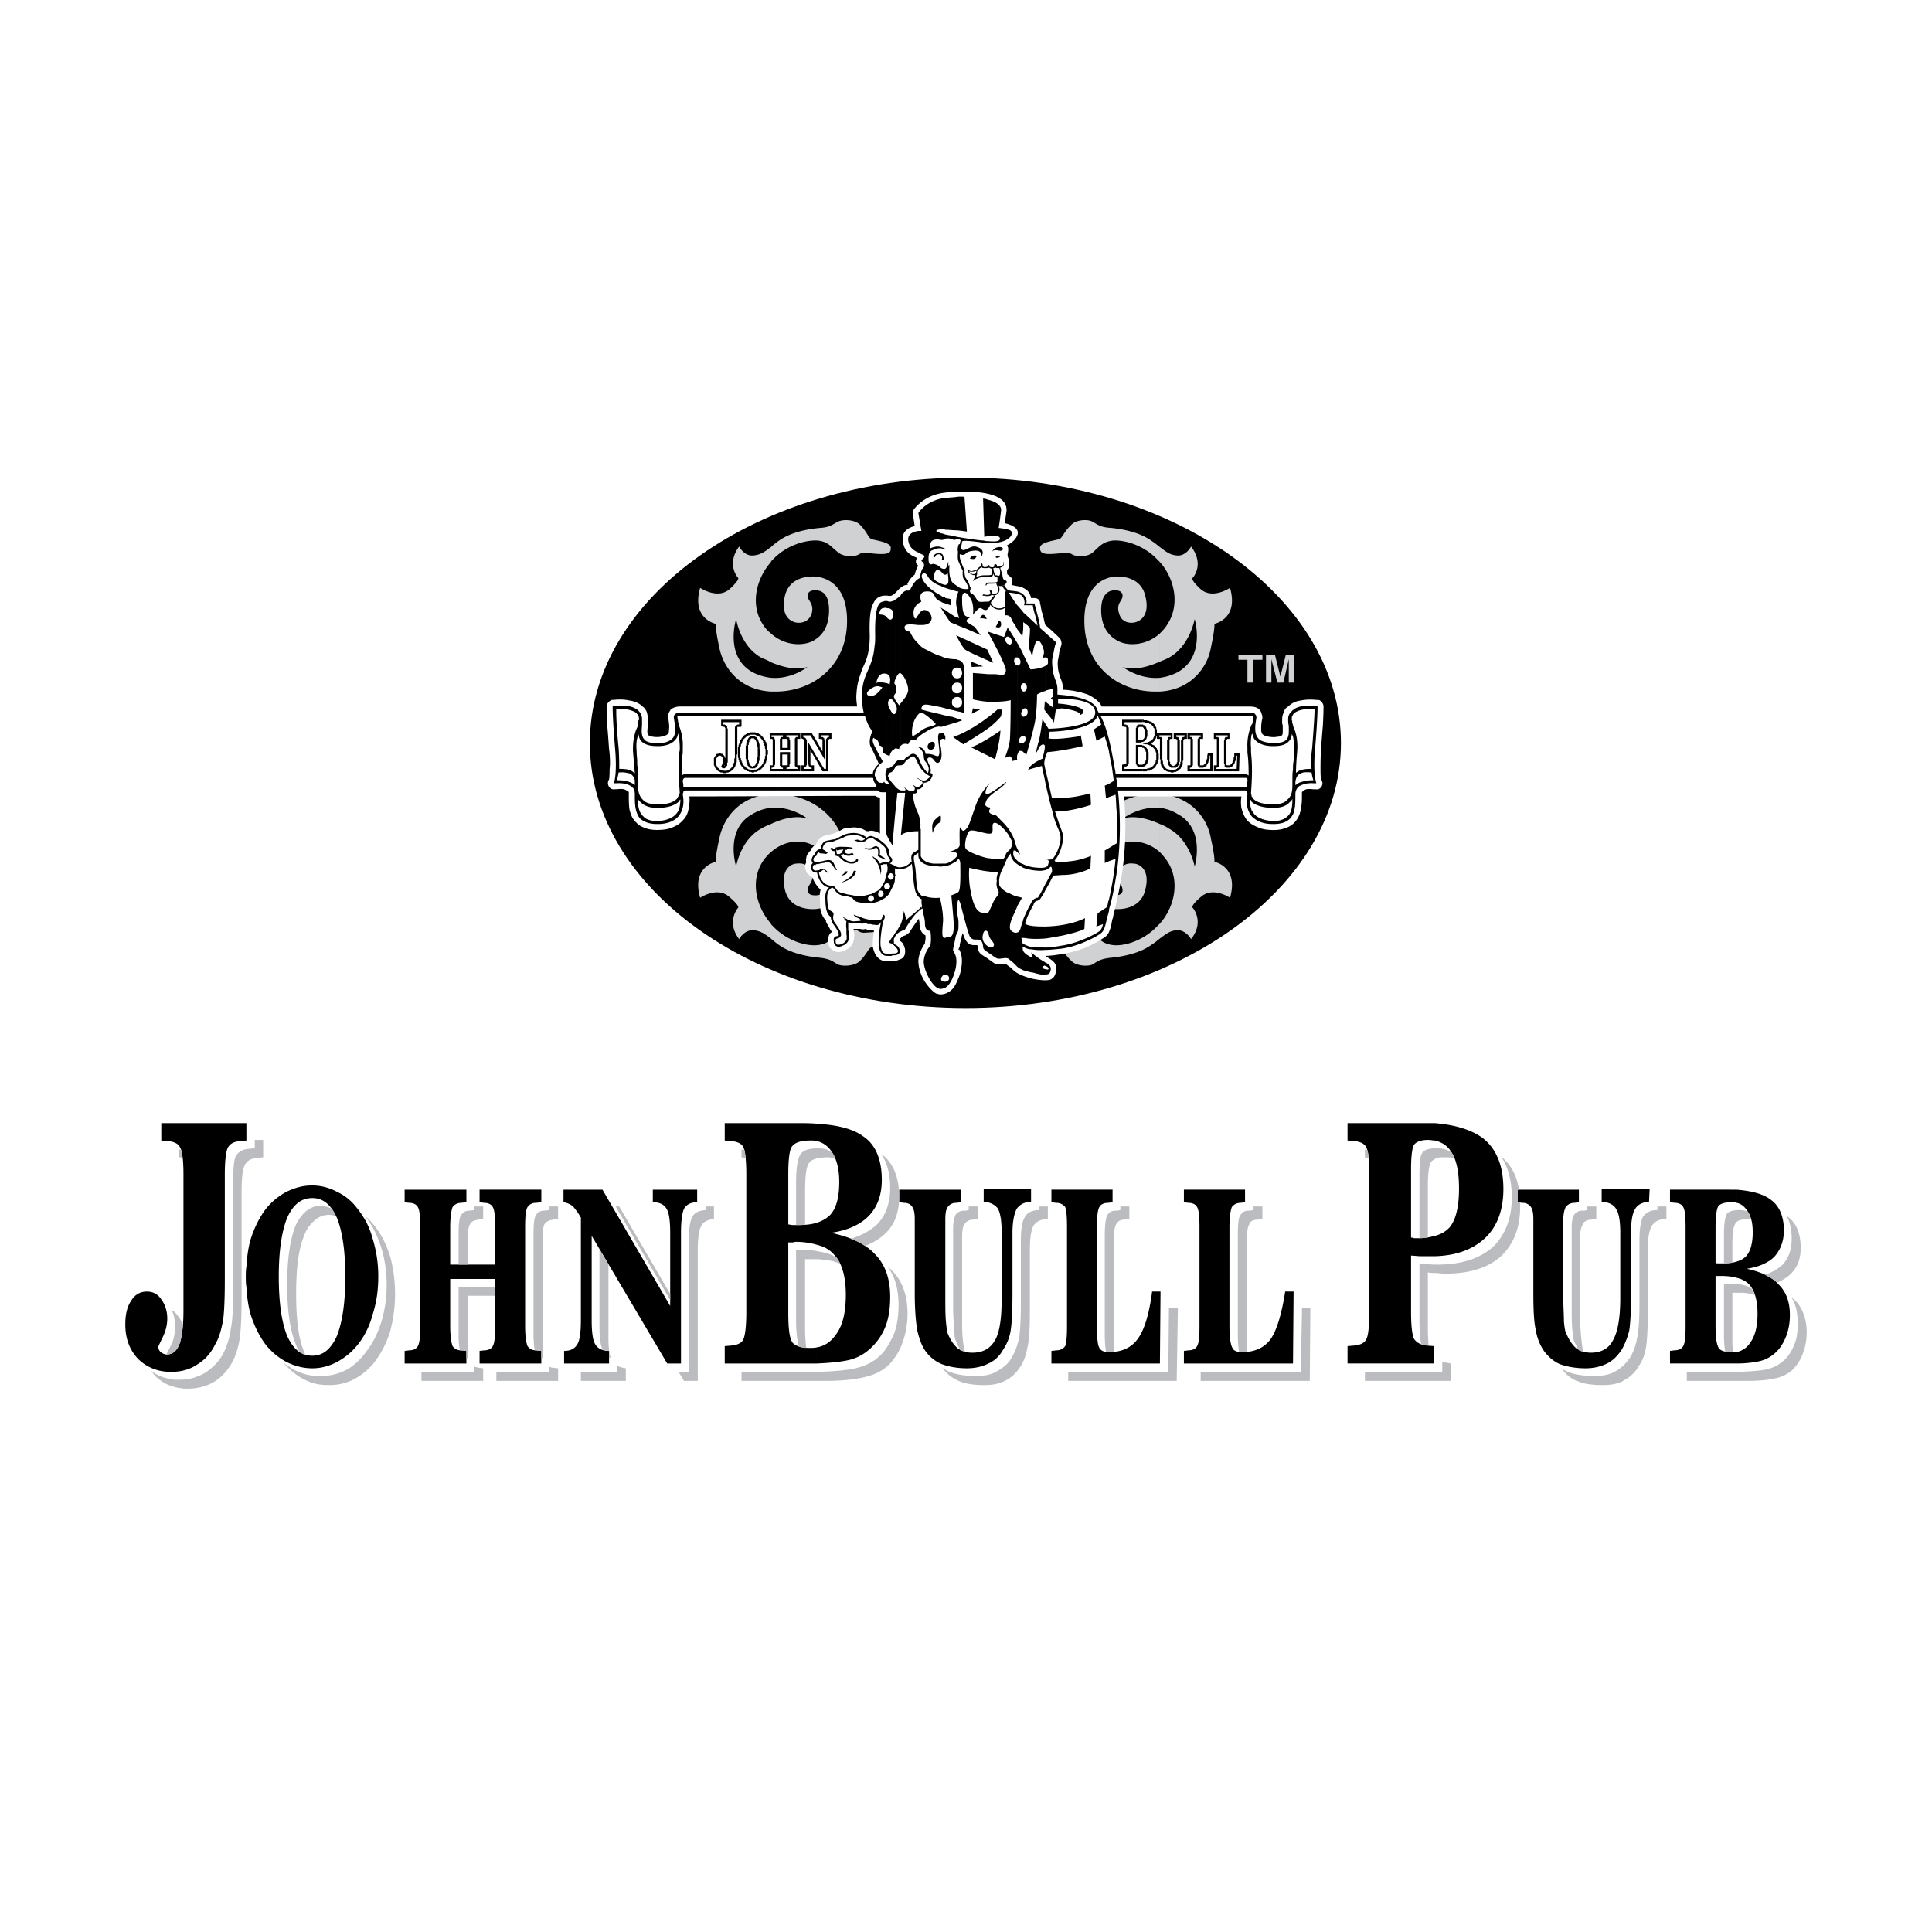
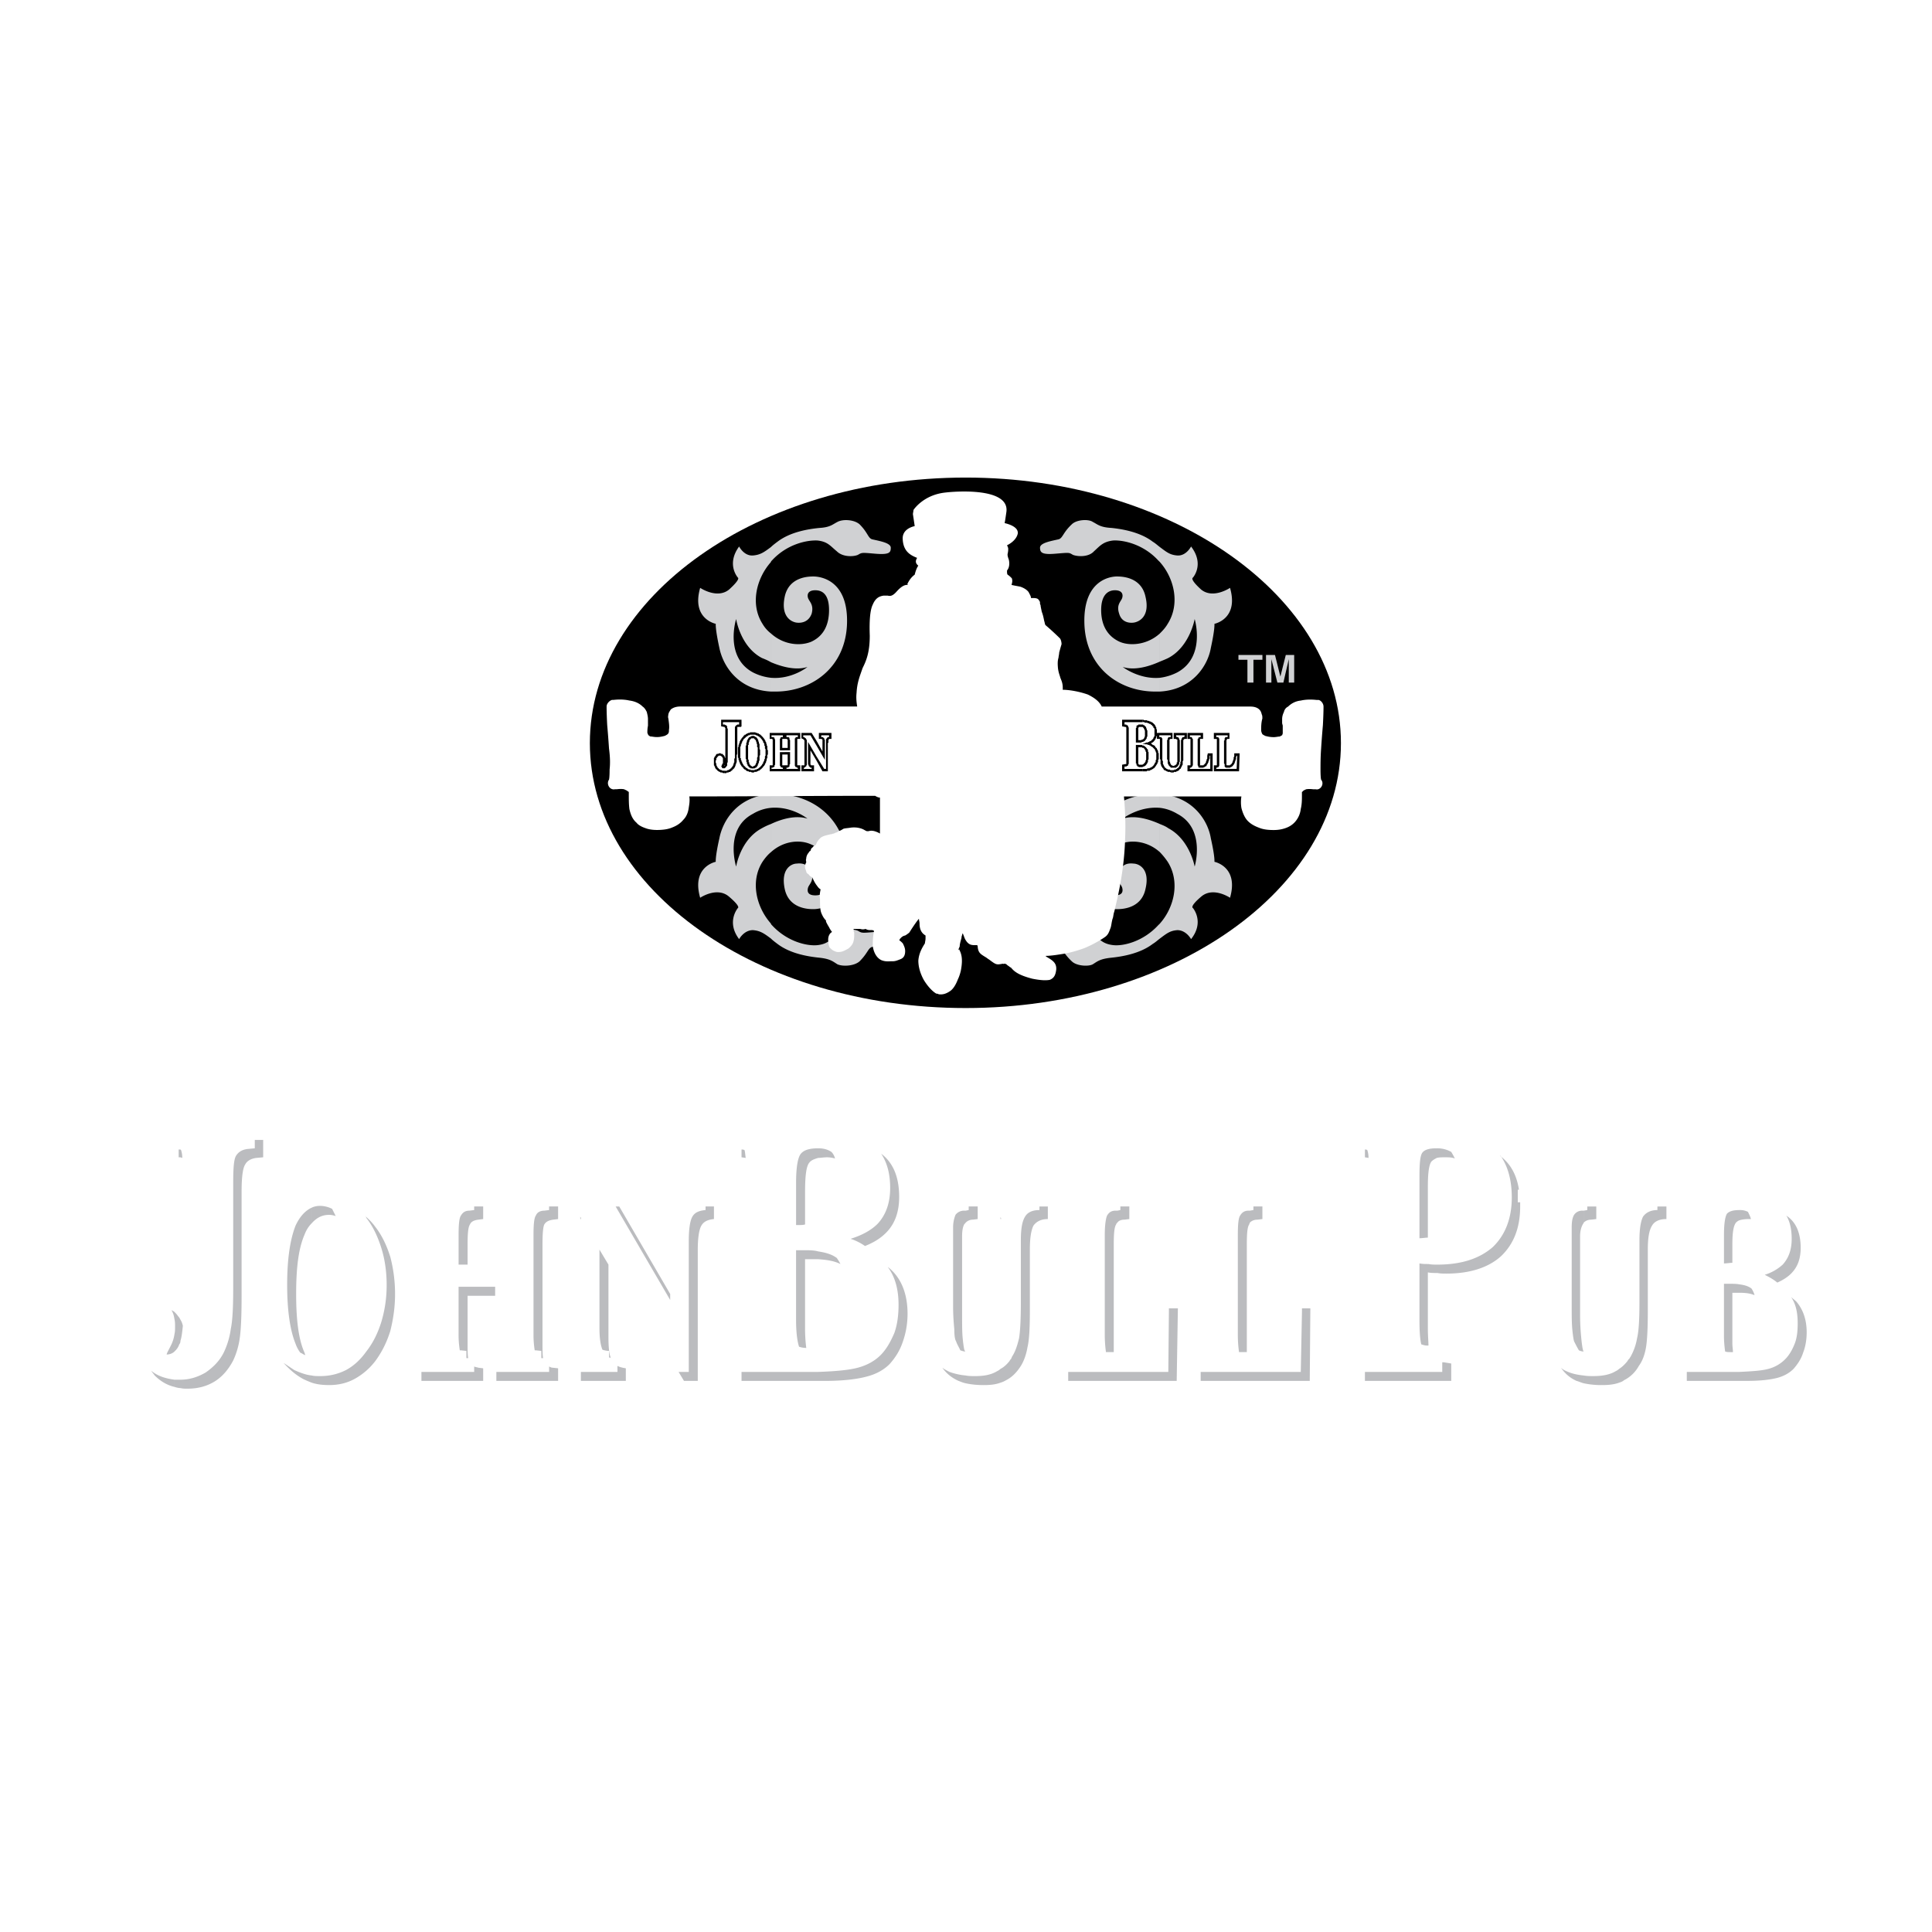
<svg xmlns="http://www.w3.org/2000/svg" width="2500" height="2500" viewBox="0 0 192.756 192.756">
  <g fill-rule="evenodd" clip-rule="evenodd">
-     <path fill="#fff" d="M0 0h192.756v192.756H0V0z" />
-     <path d="M173.256 136.037v-1.136a2.1 2.1 0 0 0 1.375-.957c.479-.658.719-1.615.719-2.871 0-1.375-.299-2.332-.838-2.93-.299-.299-.719-.538-1.256-.658v-1.614c.418-.12.717-.299.957-.539.418-.478.658-1.255.658-2.392 0-.957-.18-1.675-.598-2.213-.24-.358-.6-.658-1.018-.718v-1.315c1.494.12 2.631.418 3.35.957.896.598 1.375 1.674 1.375 3.109 0 1.077-.359 1.974-.957 2.631-.598.599-1.555 1.018-2.75 1.197 1.434.299 2.57.837 3.229 1.614.717.718 1.076 1.734 1.076 2.99 0 .777-.119 1.436-.359 2.093-.238.599-.537 1.137-.957 1.556a3.536 3.536 0 0 1-1.674.956c-.537.121-1.315.24-2.332.24zm-15.729-17.343v1.256l-.479.06c-.359 0-.658.18-.838.419-.119.239-.238.657-.238 1.256v7.834c0 .897.061 1.675.061 2.333.059.598.119 1.017.238 1.195.299.718.658 1.196 1.018 1.495.357.239.836.419 1.434.419 1.018 0 1.795-.419 2.213-1.256.479-.837.719-2.272.719-4.187V123c0-1.136-.119-1.914-.42-2.392-.238-.419-.717-.658-1.436-.719v-1.255h4.785l-.059 1.255c-.658.061-1.137.3-1.377.719-.299.478-.418 1.256-.418 2.392v6.101c0 1.674-.061 2.87-.18 3.647a7.52 7.52 0 0 1-.717 1.854c-.42.657-.898 1.136-1.496 1.435-.598.3-1.314.479-2.152.479-1.018 0-1.914-.179-2.572-.419-.658-.299-1.195-.777-1.615-1.375a5.177 5.177 0 0 1-.775-2.033c-.18-.777-.24-1.974-.24-3.648v-7.355c0-.599-.061-1.017-.24-1.256a.962.962 0 0 0-.836-.419l-.479-.06v-1.256h6.099v-.001zm15.729 0v1.315c-.18-.06-.299-.06-.479-.06-.658 0-1.076.119-1.316.359-.178.238-.299.956-.299 2.093v3.588c.121.06.18.06.299.06h.479c.479 0 .957-.06 1.316-.179v1.614c-.418-.119-.957-.18-1.555-.18H171.162v5.023c0 1.196.121 1.914.359 2.213.18.239.598.359 1.195.359h.539v1.136h-6.639v-1.256l.479-.06c.42 0 .719-.18.838-.419.18-.299.238-.956.238-1.974v-9.927c0-1.017-.059-1.675-.238-1.974-.119-.239-.418-.419-.838-.419l-.479-.06v-1.256h5.322c.48.004.9.004 1.318.004zm-30.082 6.638v-2.033c.658-.179 1.137-.478 1.496-.896.598-.777.896-2.033.896-3.827 0-1.615-.238-2.871-.777-3.648-.359-.599-.896-.957-1.615-1.137v-1.734c2.154.18 3.768.718 4.846 1.556 1.314 1.076 1.973 2.751 1.973 5.023 0 2.153-.658 3.827-1.914 4.964-1.196 1.075-2.811 1.672-4.905 1.732zm0-13.276v1.734c-.238 0-.418-.06-.717-.06-.658 0-1.137.18-1.375.479-.18.299-.301 1.076-.301 2.392v6.878c.121 0 .18 0 .301.06h.479c.598 0 1.135-.119 1.613-.239v2.033h-1.436c-.299 0-.656-.06-.957-.06v5.622c0 1.435.121 2.332.301 2.69.238.359.656.599 1.256.658l.717.06v1.734h-8.611v-1.734l.717-.06c.539-.06.957-.239 1.137-.598.24-.419.299-1.316.299-2.751v-13.695c0-1.436-.059-2.333-.299-2.751-.18-.359-.598-.538-1.137-.598l-.717-.061v-1.734h7.355l1.375.001zm-61.657 23.981v-1.614c.778-.12 1.435-.598 1.914-1.316.658-.896.957-2.212.957-3.946 0-1.854-.418-3.229-1.196-4.007-.418-.479-.957-.777-1.674-.957v-2.213c.539-.18.957-.419 1.316-.777.598-.658.897-1.734.897-3.289 0-1.256-.239-2.272-.778-3.051-.358-.538-.896-.896-1.435-1.016v-1.734c2.093.119 3.648.538 4.605 1.256 1.256.837 1.854 2.332 1.854 4.365 0 1.436-.418 2.632-1.256 3.528-.837.897-2.153 1.495-3.828 1.734 2.033.419 3.528 1.137 4.485 2.213.957 1.017 1.436 2.393 1.436 4.187 0 1.017-.12 1.974-.419 2.811a5.786 5.786 0 0 1-1.375 2.153c-.599.598-1.316 1.076-2.273 1.315-.778.179-1.855.299-3.23.358zm14.353-17.343v1.256l-.479.06a.965.965 0 0 0-.837.419c-.18.239-.239.657-.239 1.256v7.834c0 .897 0 1.675.06 2.333.06.598.12 1.017.18 1.195.299.718.658 1.196 1.017 1.495a2.55 2.55 0 0 0 1.435.419c1.076 0 1.795-.419 2.273-1.256s.656-2.272.656-4.187V123c0-1.136-.119-1.914-.357-2.392-.299-.419-.777-.658-1.436-.719v-1.255h4.725v1.255c-.719.061-1.137.3-1.436.719-.24.478-.418 1.256-.418 2.392v6.101c0 1.674-.061 2.87-.18 3.647a4.605 4.605 0 0 1-.719 1.854c-.357.657-.836 1.136-1.494 1.435-.598.3-1.316.479-2.153.479-1.017 0-1.854-.179-2.512-.419-.718-.299-1.256-.777-1.674-1.375-.359-.538-.598-1.256-.778-2.033-.12-.777-.239-1.974-.239-3.648v-7.355c0-.599-.06-1.017-.239-1.256-.12-.239-.418-.419-.777-.419l-.538-.06v-1.256h6.159v-.001zm15.13 0v1.256l-.479.06c-.418 0-.717.18-.838.419-.178.299-.238.957-.238 1.974v9.927c0 1.137.061 1.854.238 2.153.18.299.479.419.957.419 1.256 0 2.213-.419 2.871-1.316.658-.896 1.137-2.451 1.436-4.725h.838l-.061 7.177H104.9v-1.256l.537-.06c.359 0 .658-.18.838-.419.119-.299.18-.956.18-1.974v-9.927c0-1.017-.061-1.675-.18-1.974-.18-.239-.479-.419-.896-.419l-.479-.06v-1.256h6.1v.001zm13.217 0v1.256l-.479.06c-.359 0-.658.18-.838.419-.119.299-.238.957-.238 1.974v9.927c0 1.137.119 1.854.299 2.153.119.299.479.419.957.419 1.256 0 2.213-.419 2.871-1.316.598-.896 1.076-2.451 1.434-4.725h.838l-.059 7.177h-10.885v-1.256l.479-.06c.418 0 .717-.18.836-.419.18-.299.24-.956.24-1.974v-9.927c0-1.017-.061-1.675-.24-1.974-.119-.239-.418-.419-.836-.419l-.479-.06v-1.256h6.1v.001zm-42.7-6.578v1.734c-.239-.061-.418-.061-.658-.061-.897 0-1.495.18-1.794.538-.299.3-.418 1.316-.418 2.871v4.964c.119 0 .239.06.418.06h.598c.718 0 1.316-.06 1.854-.239v2.213a7.453 7.453 0 0 0-2.153-.299c-.06 0-.179.06-.359.06h-.358v6.938c0 1.675.119 2.631.418 3.05.299.358.897.538 1.734.538.239 0 .478 0 .717-.06v1.614h-9.209v-1.734l.718-.06c.538-.06.957-.239 1.136-.598.18-.419.299-1.316.299-2.751v-13.695c0-1.436-.12-2.393-.299-2.751-.179-.359-.598-.538-1.136-.598l-.718-.061v-1.734h7.355c.659.001 1.256.001 1.855.061zm-50.355 24.4v-1.256c1.076 0 1.854-.657 2.452-1.974.538-1.375.837-3.289.837-5.92 0-2.572-.299-4.545-.837-5.861-.598-1.315-1.375-1.974-2.452-1.974v-1.256c.897 0 1.734.239 2.511.658.778.358 1.496.956 2.093 1.794.658.837 1.136 1.794 1.436 2.931a12.63 12.63 0 0 1 .538 3.708c0 1.375-.179 2.571-.538 3.707-.299 1.137-.778 2.153-1.436 2.99a6.572 6.572 0 0 1-2.093 1.795c-.777.418-1.614.658-2.511.658zm15.369-17.822v1.256l-.538.06c-.359 0-.658.18-.837.419-.12.299-.239.957-.239 1.974v3.768h4.485v-3.768c0-1.017-.06-1.675-.239-1.974-.12-.239-.419-.419-.837-.419l-.479-.06v-1.256h6.16v1.256l-.539.06a.966.966 0 0 0-.837.419c-.179.299-.239.957-.239 1.974v9.927c0 1.018.119 1.675.239 1.974.18.239.419.419.837.419l.539.06v1.256h-6.16v-1.256l.479-.06c.418 0 .718-.18.837-.419.179-.299.239-.956.239-1.974v-4.724h-4.485v4.724c0 1.018.12 1.675.239 1.974a.964.964 0 0 0 .837.419l.538.06v1.256h-6.16v-1.256l.479-.06c.419 0 .718-.18.837-.419.179-.299.239-.956.239-1.974v-9.927c0-1.017-.06-1.675-.239-1.974-.12-.239-.418-.419-.837-.419l-.479-.06v-1.256h6.16zM66.865 123c0-1.196-.12-2.033-.358-2.392-.239-.419-.658-.658-1.376-.658v-1.256h4.426v1.256c-.658 0-1.077.239-1.316.658-.179.418-.299 1.195-.299 2.392v13.037h-1.375l-7.535-12.738v8.433c0 1.196.12 2.033.359 2.392.239.419.717.658 1.375.658v1.256H56.28v-1.256c.657 0 1.076-.239 1.315-.658.239-.358.359-1.195.359-2.392v-10.227c-.239-.479-.538-.837-.777-1.136a1.97 1.97 0 0 0-.957-.419v-1.256h3.887l6.758 11.602V123zm-35.703-4.725v1.256c-1.136 0-1.914.658-2.512 1.974-.538 1.316-.837 3.289-.837 5.861 0 2.631.299 4.604.837 5.92.598 1.316 1.376 1.974 2.512 1.974v1.256c-.957 0-1.794-.239-2.632-.657a6.583 6.583 0 0 1-2.093-1.795c-.598-.837-1.076-1.794-1.435-2.93-.239-.838-.359-1.734-.418-2.751v-1.974c.06-1.018.18-1.914.418-2.751.359-1.137.837-2.094 1.435-2.931a6.602 6.602 0 0 1 2.093-1.794c.837-.419 1.675-.658 2.572-.658h.06zm-6.579-4.485v-1.734 1.734zm0-1.734v1.734l-.658.061c-.598.06-.957.238-1.196.657-.179.358-.299 1.256-.299 2.691v10.406c0 1.974-.06 3.349-.18 4.186-.179.838-.359 1.615-.718 2.213-.418.897-1.016 1.614-1.794 2.093-.777.539-1.674.778-2.691.778-1.316 0-2.452-.479-3.289-1.316-.837-.896-1.256-2.033-1.256-3.409 0-1.016.18-1.793.598-2.392.359-.598.897-.897 1.555-.897.599 0 1.077.24 1.436.778.358.478.598 1.136.598 1.913 0 .658-.179 1.316-.478 1.914s-.418.897-.418.897c0 .179.06.358.239.538.179.119.358.238.598.238.598 0 1.017-.358 1.256-1.017.239-.598.418-1.733.418-3.349v-13.575c0-1.436-.12-2.393-.358-2.751-.179-.359-.598-.538-1.136-.598l-.718-.061v-1.734h8.491v.002zm0 14.353c-.06.299-.06.657-.06.957 0 .358 0 .717.06 1.017v-1.974z" />
    <path d="M173.555 137.771v-.896c1.256-.06 2.213-.12 2.871-.3a3.622 3.622 0 0 0 1.674-.957c.42-.418.719-.956.957-1.555.24-.598.299-1.315.299-2.033 0-1.076-.18-1.914-.658-2.631.18.18.359.299.539.479.658.777 1.016 1.794 1.016 3.05 0 .718-.119 1.436-.357 2.033-.18.598-.539 1.136-.957 1.614-.418.419-.957.718-1.615.897-.717.18-1.674.299-2.99.299h-.779zm0-8.791v-.837c.479.06.896.179 1.195.418.121.18.24.419.301.658-.42-.179-.899-.239-1.496-.239zm0-7.236v-1.017h.061c.299 0 .537.061.777.18.119.239.238.479.299.718h-.24c-.358 0-.718.06-.897.119zm2.511 5.443a4.714 4.714 0 0 0 1.795-1.017c.598-.658.896-1.495.896-2.571 0-.957-.18-1.734-.539-2.333l.061.06c.896.598 1.375 1.675 1.375 3.17 0 1.077-.299 1.914-.957 2.571-.357.359-.836.658-1.375.897-.359-.299-.777-.538-1.256-.777zm-2.511-6.459v1.017c-.18.06-.299.179-.359.239-.238.299-.357.957-.357 2.153v1.854c-.24 0-.539.06-.838.06v-2.811c0-1.196.119-1.854.299-2.153.239-.239.596-.359 1.255-.359zm0 7.416v.837h-.717v5.023c0 .359.059.658.059.897h-.18c-.238 0-.418 0-.598-.06a11.168 11.168 0 0 1-.119-1.735v-5.023H172.539c.357 0 .717 0 1.016.061zm0 8.731v.896h-5.262v-.896h5.262zm-12.02 1.076v-1.376c.299-.179.598-.479.836-.777a.859.859 0 0 1 .18-.239c.061-.06.061-.119.119-.179a5.655 5.655 0 0 0 .658-1.854c.18-.718.24-1.974.24-3.647v-6.1c0-1.137.119-1.914.357-2.393.299-.419.777-.658 1.436-.658v-.358h.898v1.256c-.719 0-1.197.239-1.436.657-.299.479-.42 1.256-.42 2.393v6.1c0 1.675-.059 2.931-.18 3.648-.119.717-.357 1.375-.717 1.854a3.45 3.45 0 0 1-1.494 1.436c-.119.118-.299.178-.477.237zm0-16.326v-.18.18zm-2.273-1.256v1.256l-.479.06c-.359 0-.598.119-.777.299v-1.195l.359-.061v-.358h.897v-.001zm2.273 1.076v.18-.239.059zm0 15.13v1.376c-.479.18-1.078.239-1.676.239a8.46 8.46 0 0 1-1.854-.18v-.777c.299.06.658.06.957.06.836 0 1.615-.119 2.213-.478.12-.06.239-.12.36-.24zm-3.529-14.592c0 .06-.061.119-.061.119-.18.3-.299.719-.299 1.256v7.835c0 .956.061 1.734.119 2.332.061.598.121 1.017.18 1.196 0 .06.061.12.061.12a1.14 1.14 0 0 1-.479-.12c-.18-.299-.299-.538-.479-.896-.061-.18-.119-.599-.18-1.196-.059-.658-.059-1.376-.059-2.333v-7.834c0-.539.059-.957.238-1.256a.965.965 0 0 1 .838-.418h.119v1.195h.002zm0 15.25v.777c-.24-.06-.479-.179-.717-.239-.658-.299-1.137-.718-1.557-1.315.18.18.42.299.719.419.418.179.957.299 1.555.358zm-14.652.538v-.896h.539v-.957h.18l.717.119v1.734h-1.436zm0-10.764v-.837h.061c2.393 0 4.186-.598 5.502-1.734 1.256-1.196 1.914-2.871 1.914-4.964 0-1.794-.42-3.17-1.137-4.187v.061c1.016.776 1.615 1.854 1.854 3.349h-.119v1.256h.238v.419c0 2.152-.658 3.768-1.912 4.963-1.258 1.137-3.111 1.734-5.443 1.734-.299 0-.598 0-.896-.06h-.062zm0-11.483c.24-.06.479-.06.838-.06s.658 0 .957.12a6.504 6.504 0 0 0-.359-.658 2.84 2.84 0 0 0-1.436-.359v.957zm0-.957v.957c-.238.12-.418.239-.537.359-.24.299-.359 1.136-.359 2.451v5.144c-.24 0-.539.06-.838.06v-6.159c0-1.257.061-2.094.299-2.393.24-.299.719-.419 1.377-.419h.058zm0 11.603v.837c-.299 0-.598 0-.896-.06v5.622c0 .717.059 1.256.059 1.674h-.178c-.18 0-.359-.06-.539-.12-.119-.478-.18-1.255-.18-2.451v-5.622c.299.061.598.061.896.061.3.059.599.059.838.059zm0 10.705v.896h-7.176v-.896h7.176zm-18.659.896v-.896h5.084l.119-6.04v-.3h.836l-.059 7.236h-5.98zm0-15.788v-1.195l.359-.061v-.358h.896v1.256l-.479.06c-.358 0-.596.119-.776.298zm11.842-6.459l-.359-.06v-.777c.061 0 .18 0 .238.06.061.18.121.419.121.777zm-11.842 5.264v1.195c0 .06-.061.119-.061.18-.18.239-.238.896-.238 1.974V134.901h-.778a12.487 12.487 0 0 1-.119-1.795v-9.867c0-1.076.059-1.734.238-1.974.18-.299.418-.478.838-.478h.12v.001zm0 16.087v.896h-4.904v-.896h4.904zm-13.216.896v-.896h5.084l.059-6.04v-.3h.896l-.119 7.236h-5.92zm0-15.788v-1.195l.299-.061v-.358h.896v1.256l-.479.06c-.357 0-.597.119-.716.298zm0-1.195v1.195c-.061.06-.119.119-.119.18-.18.239-.24.896-.24 1.974V134.901h-.778a12.788 12.788 0 0 1-.119-1.795v-9.867c0-1.076.119-1.734.238-1.974.18-.299.42-.478.838-.478h.18v.001zm0 16.087v.896h-4.904v-.896h4.904zm-11.663 1.076v-1.376c.359-.179.658-.479.898-.777a.82.82 0 0 1 .178-.239c0-.06.061-.119.061-.179.359-.538.539-1.137.717-1.854.121-.718.18-1.974.18-3.647v-6.1c0-1.137.119-1.914.42-2.393.238-.419.717-.658 1.436-.658v-.358h.836v1.256c-.658 0-1.137.239-1.436.657-.238.479-.357 1.256-.357 2.393v6.1c0 1.675-.061 2.931-.24 3.648-.119.717-.359 1.375-.658 1.854-.418.658-.896 1.137-1.494 1.436a2.176 2.176 0 0 1-.541.237zm0-16.326h.061c0-.061 0-.12-.061-.18v.18zm0-.18v.18-.239.059zm0 15.13v1.376c-.479.18-1.016.239-1.674.239s-1.256-.06-1.794-.18v-.777c.299.06.598.06.957.06.838 0 1.555-.119 2.154-.478.119-.06.238-.12.357-.24zm-3.468-14.592v-1.195l.299-.061v-.358h.898v1.256l-.479.06a.993.993 0 0 0-.718.298zm0-1.195v1.195c-.06.06-.06.119-.12.119-.179.3-.239.719-.239 1.256v7.835c0 .956 0 1.734.06 2.332.06.598.119 1.017.179 1.196.06.06.06.12.06.12-.12 0-.299-.061-.479-.12-.12-.299-.299-.538-.419-.896-.12-.18-.179-.599-.179-1.196-.06-.658-.12-1.376-.12-2.333v-7.834c0-.539.12-.957.239-1.256.179-.239.479-.418.837-.418h.181zm0 16.445v.777c-.299-.06-.538-.179-.717-.239-.658-.299-1.196-.718-1.615-1.315.239.18.479.299.717.419a6.399 6.399 0 0 0 1.615.358zm-14.711.538v-.896c1.734-.06 3.05-.18 3.947-.419s1.675-.658 2.272-1.256c.598-.598 1.017-1.375 1.375-2.213.299-.838.418-1.794.418-2.811 0-1.555-.358-2.811-1.076-3.768.18.119.359.299.538.479.957 1.017 1.436 2.451 1.436 4.186 0 1.017-.18 1.974-.479 2.812-.299.896-.777 1.614-1.315 2.212-.599.599-1.376 1.018-2.333 1.256-.896.239-2.272.419-4.066.419h-.717v-.001zm0-12.139v-.777c.777.119 1.375.299 1.854.657.119.18.239.359.358.599-.598-.299-1.315-.42-2.212-.479zm0-10.108v-.957c.538 0 .957.12 1.315.359.18.18.299.419.359.658a2.98 2.98 0 0 0-.777-.12c-.359.001-.659.06-.897.06zm6.279-.418c1.196.896 1.794 2.332 1.794 4.306 0 1.495-.418 2.69-1.316 3.588-.538.538-1.196.957-2.093 1.315a5.391 5.391 0 0 0-1.436-.717c1.136-.359 2.033-.838 2.691-1.496.837-.896 1.256-2.093 1.256-3.588.001-1.374-.298-2.511-.896-3.408zm-6.279-.539v.957c-.419.12-.718.239-.897.479-.299.359-.418 1.316-.418 2.931v3.229c-.18.06-.419.06-.658.06h-.239v-4.187c0-1.614.18-2.571.479-2.93.297-.359.835-.539 1.733-.539zm0 10.287v.777h-1.316v6.938c0 .777.06 1.435.12 1.913-.299 0-.539-.06-.718-.119-.179-.538-.299-1.436-.299-2.691v-6.938h.778c.537 0 1.016 0 1.435.12zm0 12.021v.896h-7.655v-.896h7.655zm-50.535 1.076v-.718c.239.06.538.06.837.06.897 0 1.734-.179 2.572-.598.777-.419 1.435-1.017 2.033-1.854.658-.838 1.136-1.795 1.495-2.931.358-1.196.538-2.393.538-3.708s-.18-2.571-.538-3.708c-.359-1.137-.837-2.152-1.495-2.99 0-.06-.06-.119-.12-.18.359.3.718.658 1.017 1.077.658.837 1.137 1.854 1.496 2.989.299 1.137.478 2.393.478 3.709 0 1.315-.179 2.512-.478 3.707-.359 1.137-.837 2.094-1.496 2.99a6.568 6.568 0 0 1-2.093 1.794c-.777.419-1.615.599-2.512.599-.598.001-1.196-.058-1.734-.238zm0-15.908c.479-.538 1.017-.837 1.734-.837.239 0 .479.06.658.119l-.358-.717a2.717 2.717 0 0 0-1.196-.299c-.299 0-.598.06-.837.179v1.555h-.001zm43.298-6.519l-.418-.06v-.777c.12 0 .179 0 .299.06.059.18.059.419.119.777zm-26.194 4.845v1.256l-.479.06c-.418.06-.717.18-.837.479-.179.239-.239.896-.239 1.974v2.033h-.897v-2.931c0-1.076.06-1.734.239-1.974.18-.299.418-.478.837-.478l.479-.061v-.358h.897zm6.578 0h.897v1.256l-.479.06c-.419.06-.718.18-.897.479-.12.239-.18.896-.18 1.974v9.867c0 .658 0 1.196.06 1.495h-.179v-.718l-.539-.06h-.119a9.84 9.84 0 0 1-.12-1.615v-9.867c0-1.076.06-1.734.239-1.974.12-.299.419-.478.838-.478l.478-.061v-.358h.001zm0 15.968c.12.06.239.119.359.119l.539.06v1.256h-6.16v-.896h5.263v-.539h-.001zm-5.382-7.058h-2.751v4.725c0 .658 0 1.196.06 1.495h-.18v-.718l-.538-.06h-.12a9.84 9.84 0 0 1-.12-1.615v-4.724h3.648v.897h.001zm-2.093 7.058c.119.06.239.06.418.119l.479.06v1.256h-6.16v-.896h5.263v-.539zm23.084-15.968h.838v1.256c-.599.06-1.017.239-1.256.657-.239.419-.359 1.256-.359 2.452v13.037H68.24l-.538-.896h1.017v-13.037c0-1.196.12-2.034.359-2.452.239-.419.658-.598 1.315-.658v-.359zm-9.688 5.801v7.236c0 .957.06 1.614.239 2.093-.06-.06-.12-.06-.179-.06v-.658c-.24 0-.479-.06-.658-.119-.18-.419-.299-1.137-.299-2.153v-7.834l.897 1.495zm.897 10.106c.239.12.479.18.837.239v1.256h-4.485v-.896h3.648v-.599zm-3.648-14.651h-.06v-.239c0 .06.06.06.06.119v.12zm3.469-1.256h.358l5.083 8.731v.598l-5.441-9.329zm-30.321.119v1.555c-.299.3-.538.658-.718 1.137-.598 1.375-.837 3.289-.837 5.921 0 2.571.239 4.545.837 5.86 0 .06.06.119.06.239-.179-.061-.299-.18-.478-.239a3.185 3.185 0 0 1-.479-.897c-.538-1.315-.837-3.289-.837-5.86 0-2.631.299-4.545.837-5.921.419-.897.957-1.495 1.615-1.795zm0 16.745v.718a11.235 11.235 0 0 1-.837-.359c-.777-.418-1.375-.956-1.974-1.614l1.077.718c.538.239 1.136.478 1.734.537zm-13.097 1.256v-.837c.957 0 1.794-.3 2.512-.718.777-.538 1.435-1.196 1.854-2.093a7.82 7.82 0 0 0 .658-2.272c.179-.838.239-2.213.239-4.187v-10.347c0-1.495.06-2.392.299-2.751.239-.358.598-.598 1.196-.657l.657-.061v-.837h.837v1.734l-.658.06c-.538.061-.957.299-1.136.658-.239.358-.359 1.256-.359 2.751v10.405c0 1.914-.06 3.29-.179 4.127a7.842 7.842 0 0 1-.658 2.272c-.478.897-1.076 1.614-1.854 2.094-.777.478-1.674.717-2.69.717-.24.002-.479.002-.718-.058zm0-4.724c.119-.358.179-.896.239-1.495-.06-.239-.12-.418-.239-.598v2.093zm0-18.3l.179.06c0-.358-.06-.598-.119-.777l-.06-.06v.777zm0-.777v.777h-.18v-.777h.18zm0 16.984v2.093c0 .18-.06.299-.12.358-.119.359-.299.539-.479.719v-1.735c.06-.238.06-.478.06-.777 0-.239 0-.478-.06-.717v-.718c.12.119.239.239.359.418.12.12.18.239.24.359zm0 5.98v.837c-.18 0-.419-.06-.599-.119v-.718h.599zm-.598-6.757v.718c-.06-.359-.119-.599-.299-.897.12.058.239.119.299.179zm0 2.211v1.735c-.179.179-.478.298-.777.298 0-.119.18-.418.419-.896.179-.358.298-.718.358-1.137zm0 4.546v.718c-.777-.18-1.435-.599-1.973-1.137-.12-.18-.239-.299-.359-.479.657.539 1.435.778 2.332.898z" fill="#bbbcbf" />
    <path d="M96.348 47.647c-20.692 0-37.497 11.9-37.497 26.493 0 14.592 16.805 26.433 37.497 26.433 20.572 0 37.437-11.841 37.437-26.433S116.92 47.647 96.348 47.647z" />
    <path d="M80.56 66.545s-1.555 1.256-3.648 1.077v1.375h.479c3.588 0 6.997-2.392 7.117-6.817.12-4.485-2.87-4.665-3.349-4.665-.418 0-2.452 0-2.87 2.033-.419 2.034.717 2.512 1.196 2.572.479.06 1.196-.06 1.495-.897.239-.897-.239-1.196-.359-1.555-.119-.359 0-.778.718-.778s1.375.419 1.375 1.974c0 1.554-.598 2.631-1.794 3.169-1.017.419-2.69.359-4.007-.837v2.871c1.135.478 2.51.837 3.647.478zM76.912 56.08v-1.495c.18-.179.419-.359.658-.538 1.256-.957 2.99-1.256 4.186-1.375 1.077-.06 1.316-.359 1.794-.598.538-.299 1.674-.239 2.212.239.837.837.837 1.375 1.256 1.495.777.179 1.854.359 1.854.837s-.119.717-1.555.598c-1.376-.12-1.316-.12-1.734.12-.418.18-1.495.239-2.093-.359-.658-.538-.897-.957-1.914-1.076-1.076-.06-3.05.358-4.545 1.974-.059.058-.119.118-.119.178zm0 11.542a5.147 5.147 0 0 1-1.794-.538c-2.871-1.555-1.674-5.323-1.674-5.323s.418 2.751 2.571 3.887c.299.12.598.239.897.419v-2.871a3.312 3.312 0 0 1-.837-.957c-1.256-1.974-.598-4.545.837-6.16v-1.495c-.718.538-1.076.777-1.794.837-.897.06-1.375-.897-1.375-.897-1.315 1.794-.12 3.11-.12 3.11s.299.119-.897 1.196c-1.195.957-2.87-.18-2.87-.18-.897 3.11 1.555 3.588 1.555 3.588s-.06.479.358 2.393c.359 1.794 1.854 4.186 5.143 4.365v-1.374zM115.725 67.622a5.245 5.245 0 0 0 1.734-.538c2.871-1.555 1.734-5.323 1.734-5.323s-.479 2.751-2.631 3.887c-.24.12-.539.239-.838.359v-2.811c.238-.239.537-.538.777-.957 1.256-1.974.658-4.545-.777-6.16v-1.495c.717.538 1.018.777 1.734.837.896.06 1.375-.897 1.375-.897 1.375 1.794.18 3.11.18 3.11s-.359.119.838 1.196c1.195.957 2.869-.18 2.869-.18.898 3.11-1.555 3.588-1.555 3.588s.061.479-.357 2.393c-.301 1.794-1.855 4.186-5.084 4.365v-1.374h.001zm-3.707-1.077s1.613 1.256 3.707 1.077v1.375h-.479c-3.588 0-6.938-2.392-7.057-6.817-.119-4.485 2.811-4.665 3.229-4.665.42 0 2.453 0 2.871 2.033.479 2.034-.717 2.512-1.195 2.572-.479.06-1.197-.06-1.436-.897-.299-.897.18-1.196.299-1.555s0-.778-.719-.778c-.656 0-1.375.419-1.375 1.974 0 1.554.658 2.631 1.854 3.169.957.419 2.691.359 4.008-.837v2.811c-1.198.538-2.573.897-3.707.538zm3.707-11.961v1.495c-.061-.06-.119-.12-.18-.179-1.494-1.615-3.469-2.033-4.484-1.974-1.018.12-1.316.538-1.914 1.076-.539.598-1.615.539-2.094.359-.418-.239-.299-.239-1.734-.12-1.375.12-1.555-.12-1.555-.598 0-.479 1.076-.658 1.854-.837.42-.12.42-.658 1.316-1.495.479-.479 1.674-.539 2.094-.239.479.239.717.538 1.854.598 1.137.12 2.871.418 4.127 1.375.298.181.475.36.716.539zM80.56 81.675s-1.555-1.255-3.648-1.076v-1.375h.479c3.588 0 6.997 2.392 7.117 6.877.12 4.426-2.87 4.605-3.349 4.605-.418 0-2.452 0-2.87-2.034-.419-2.033.717-2.511 1.196-2.511.479-.06 1.196 0 1.495.897.239.837-.239 1.136-.359 1.495-.119.418 0 .777.718.777s1.375-.359 1.375-1.973c0-1.556-.598-2.632-1.794-3.11-1.017-.479-2.69-.418-4.007.777v-2.811c1.135-.538 2.51-.896 3.647-.538zm-3.648 11.961v-1.495c0 .06.06.12.12.18 1.495 1.615 3.469 2.093 4.545 1.974 1.017-.12 1.256-.539 1.914-1.077.598-.598 1.674-.538 2.093-.359.418.239.358.239 1.734.12 1.436-.12 1.555.12 1.555.598s-1.077.658-1.854.897c-.419.12-.419.598-1.256 1.436-.538.479-1.674.538-2.212.299-.479-.299-.718-.539-1.794-.658-1.196-.12-2.93-.419-4.186-1.375-.24-.181-.48-.361-.659-.54zm0-13.037a4.25 4.25 0 0 0-1.794.598c-2.871 1.495-1.674 5.263-1.674 5.263s.418-2.691 2.571-3.828a6.01 6.01 0 0 1 .897-.418v2.811c-.299.24-.598.598-.837.957-1.256 1.974-.598 4.545.837 6.16v1.495c-.718-.538-1.076-.777-1.794-.837-.897 0-1.375.897-1.375.897-1.315-1.734-.12-3.11-.12-3.11s.299-.12-.897-1.136c-1.195-1.017-2.87.119-2.87.119-.897-3.109 1.555-3.588 1.555-3.588s-.06-.478.358-2.332c.359-1.854 1.854-4.187 5.143-4.426v1.375zM115.725 80.599c.537.06 1.137.239 1.734.598 2.871 1.495 1.734 5.263 1.734 5.263s-.479-2.691-2.631-3.828c-.24-.179-.539-.299-.838-.418v2.811c.238.24.537.598.777.957 1.256 1.974.658 4.545-.777 6.16v1.495c.717-.538 1.018-.777 1.734-.837.896 0 1.375.897 1.375.897 1.375-1.734.18-3.11.18-3.11s-.359-.12.838-1.136c1.195-1.017 2.869.119 2.869.119.898-3.109-1.555-3.588-1.555-3.588s.061-.478-.357-2.332c-.301-1.854-1.855-4.187-5.084-4.426v1.375h.001zm-3.707 1.076s1.613-1.255 3.707-1.076v-1.375h-.479c-3.588 0-6.938 2.392-7.057 6.877-.119 4.426 2.811 4.605 3.229 4.605.42 0 2.453 0 2.871-2.034.479-2.033-.717-2.511-1.195-2.511-.479-.06-1.197 0-1.436.897-.299.837.18 1.136.299 1.495.119.418 0 .777-.719.777-.656 0-1.375-.359-1.375-1.973 0-1.556.658-2.632 1.854-3.11.957-.479 2.691-.418 4.008.777v-2.811c-1.198-.538-2.573-.896-3.707-.538zm3.707 10.466v1.495c-.24.179-.418.359-.717.539-1.256.957-2.99 1.256-4.127 1.375-1.137.119-1.375.359-1.854.658-.42.239-1.615.18-2.094-.299-.896-.837-.896-1.315-1.316-1.436-.777-.239-1.854-.418-1.854-.897s.18-.718 1.555-.598c1.436.12 1.316.12 1.734-.12.479-.179 1.555-.239 2.094.359.598.538.896.957 1.914 1.077 1.016.12 2.99-.359 4.484-1.974l.181-.179z" fill="#d0d1d3" />
    <path d="M112.137 79.463c.119 1.375.18 2.751.119 4.126-.061 2.333-.418 4.605-.957 6.818a6.23 6.23 0 0 1-.18.718c-.059.299-.059.418-.119.538-.119.418-.119.778-.24 1.017-.119.358-.238.598-.477.777-.24.179-1.078.718-2.094 1.137-.658.239-1.436.478-2.273.598-.717.12-1.256.179-1.674.179.061 0 .119 0 .119.06.598.358 1.076.599 1.018 1.315-.061.479-.18.838-.658 1.017-.359.06-.838.06-1.734-.119-1.375-.359-1.795-.718-2.094-1.077-.059-.06-.119-.06-.178-.119-.061-.06-.18-.119-.24-.18-.061-.06-.119-.119-.299-.119-.18.06-.061 0-.119 0-.658.119-.658.119-1.377-.419-.119-.06-.238-.179-.357-.239-.479-.299-.719-.418-.777-1.017 0-.06 0-.119-.061-.179h-.059c-.42 0-.779.06-1.137-.598-.06-.12-.12-.299-.239-.598 0 .06-.06.12-.06.179 0 .06-.06.12-.06.299-.119.418-.179.658-.179.837-.06.18-.12.239-.12.358 0 .06.06-.06.06-.06.179.359.418.837.179 2.093-.06.299-.179.658-.299.897-.18.479-.419.897-.718 1.136-.418.299-.777.419-1.196.359-.119-.061-.179-.061-.239-.061-.418-.238-.896-.776-1.255-1.375-.359-.658-.539-1.315-.539-1.914.06-.837.479-1.435.658-1.734 0-.12.06-.3.06-.479v-.299c-.299-.179-.598-.479-.598-1.196 0-.179-.06-.299-.06-.479-.359.418-.957 1.375-.957 1.375-.06.06-.299.239-.419.299-.299.06-.419.239-.538.359 0 .06 0 .06-.06.119.12.06.239.18.359.3.119.239.239.479.239.777 0 .479-.18.718-.538.837-.299.12-.479.18-.718.18h-.12c-.239 0-.598.06-1.017-.12-.358-.179-.717-.598-.837-1.375 0-.299 0-.718.06-1.137 0-.119.06-.299.06-.418-.06 0-.12-.06-.179-.06h-.18c-.299 0-.359-.06-.479-.119a.827.827 0 0 1-.538 0H85.164v.239s.06.06.06.179c0 .359 0 .538-.06.777-.06.299-.24.539-.539.777-.239.12-.418.239-.658.299-.299.06-.478.06-.718-.06-.179-.06-.359-.239-.479-.358a1.195 1.195 0 0 1-.119-.539c-.06-.299 0-.598.119-.777.06-.12.179-.18.239-.239a2.27 2.27 0 0 1-.299-.478c-.12-.18-.239-.419-.299-.539v-.12c-.239-.239-.359-.479-.479-.777-.12-.359-.12-.778-.12-1.375-.06-.359 0-.658.06-.957-.12-.06-.239-.179-.359-.359-.239-.299-.359-.598-.479-.837-.12-.06-.239-.119-.358-.299-.12-.06-.239-.179-.239-.299-.06-.18-.12-.299-.12-.479s.06-.299.12-.418c0-.12-.06-.24 0-.359 0-.239.12-.479.239-.598.06-.12.12-.18.179-.18l.06-.179.06-.12h.06c.06-.12.18-.239.359-.299.12-.359.299-.539.479-.718.239-.179.539-.239.778-.299.06 0 .179-.06.298-.06.06 0 .12-.06.239-.06.12-.06.24-.12.3-.12a.766.766 0 0 0 .179-.119c.179-.06.299-.12.478-.239.18-.06.419-.06.777-.12.539-.06 1.017.06 1.316.239.12.06.179.12.299.12h.119c.18-.06.359-.06.599 0 .179.06.358.119.538.239v-3.589c-.119 0-.298-.06-.478-.179-6.22 0-12.379.06-18.54.06.06.418 0 .777-.06 1.136-.06.479-.239.897-.538 1.196-.299.359-.658.598-1.136.777-.419.18-.957.239-1.495.239-.419 0-.837-.06-1.136-.179-.359-.12-.718-.299-.897-.538-.419-.359-.599-.837-.718-1.375-.06-.479-.06-.957-.06-1.375v-.12-.179c0-.06-.06-.06-.06-.06-.12-.12-.299-.179-.419-.239-.359-.06-.658 0-.718 0h-.179c-.538.12-.897-.538-.598-.957 0 0 .06-.179.06-1.017.06-.538.06-1.196-.06-2.093-.06-.897-.12-1.674-.18-2.332-.06-1.136-.06-1.734-.06-1.734v-.12c0-.299.299-.598.539-.658h.12c.06 0 .837-.12 1.615.06.479.06.957.239 1.315.598.18.12.299.299.418.538.06.24.12.479.12.718V72.402c-.06.299-.06.539-.06.718.06.119.06.179.12.239 0 0 .06.06.179.119.18 0 .359.06.658.06.299 0 .538-.06.777-.119.12-.06.239-.12.299-.18.12-.119.12-.239.12-.419.06-.299 0-.717-.06-1.136-.06-.18 0-.299 0-.418.06-.24.18-.359.239-.479.299-.239.658-.299.957-.299H85.52c-.06-.418-.12-.837-.06-1.375.06-1.076.359-1.734.598-2.452.358-.718.718-1.555.718-3.229-.06-1.675.06-2.631.299-3.11.299-.717.717-.837 1.076-.896h.419c.239.06.479.06.897-.418.598-.658.897-.658 1.136-.658.06 0-.119 0-.06-.12.239-.479.478-.718.717-.897.06-.239.18-.658.359-.897-.299-.239-.299-.479-.12-.777-.598-.24-1.375-.598-1.435-1.854-.06-.837.658-1.196 1.196-1.316l-.179-1.196c0-.06.06-.358.06-.418 0 0 .957-1.496 3.17-1.734.957-.12 6.4-.539 6.099 1.914-.059.418-.119.837-.178 1.136.537.12 1.314.418 1.314.957v.06c-.059.358-.359.837-1.076 1.196.061.119.119.239.119.358 0 .598-.18.419.061 1.077 0 0 .18.658-.18 1.077v.06c0 .12 0 .299.061.359.18.12.299.239.418.359a.814.814 0 0 1 0 .538c0 .06 0 .12-.061.12.24.06.6.12.898.179.357.12.656.299.836.539.121.239.24.418.24.598h.299s.299 0 .418.119c.061.06.18.239.18.299v.12s0 .06.061.179c0 .12.059.359.119.658.119.299.18.598.238.897.061.179.061.299.121.418a27.366 27.366 0 0 1 1.436 1.316c.119.119.178.418.178.598 0 0-.059.179-.238.837 0 .18-.061.359-.061.479-.059.239-.119.419-.059 1.077.059.479.18.717.238.957.119.299.24.539.24 1.017v.18c.658 0 1.674.179 2.512.479.598.299 1.135.658 1.375 1.196h14.83c.301 0 .658.06.898.299.119.12.18.239.238.479.061.119.061.239.061.418-.119.418-.119.837-.119 1.136 0 .18.059.3.119.419.061.06.18.12.299.18.238.06.479.119.838.119.238 0 .418-.06.598-.06.119-.06.18-.119.238-.119 0-.06.061-.12.061-.239v-.718c0-.06-.061-.179-.061-.299v-.359c0-.239.061-.478.18-.718a.767.767 0 0 1 .418-.538 2.077 2.077 0 0 1 1.258-.598c.777-.18 1.555-.06 1.613-.06h.18c.24.06.479.359.479.658v.12s0 .598-.061 1.734a99.656 99.656 0 0 0-.178 2.332c-.061.897-.061 1.555-.061 2.093 0 .837.061 1.017.061 1.017.357.419-.061 1.077-.539.957h-.238c-.061 0-.359-.06-.719 0-.119.06-.299.12-.359.239 0 0-.059 0-.059.06v.299c0 .418 0 .897-.119 1.375a2.311 2.311 0 0 1-.658 1.375c-.24.239-.539.418-.898.538-.357.12-.717.179-1.135.179-.6 0-1.076-.06-1.496-.239-.479-.179-.896-.418-1.195-.777-.24-.299-.42-.718-.539-1.196a3.662 3.662 0 0 1 0-1.136h-11.717v-.001z" fill="#fff" />
    <path d="M123.559 65.349h2.393v.478h-.896V68.1h-.6v-2.273h-.896v-.478h-.001zm4.185 2.153l.539-2.153h.838V68.1h-.539v-1.854-.239-.24l-.537 2.333h-.6l-.598-2.333V68.1h-.537v-2.751h.896l.538 2.153z" fill="#d0d1d3" />
-     <path d="M99.637 54.584c-.537.06-.658.479-.658.479.121-.239.42-.18.779-.12.357.06.478-.419-.121-.359zM99.338 55.542c0 .179.299.12.42 0 .178-.24-.42 0-.42 0zM97.365 55.601s.238-.18-.119-.18c-.36 0-.479.299-.479.299s.538.18.598-.119zM94.135 55.9s.06-.359-.119-.599a.457.457 0 0 0-.299-.119c-.539 0-.598.359-.598.359l.18.06c0-.06 0-.299.418-.299.06 0 .179.06.179.12.18.12.06.419.06.419l.179.059zM92.939 74.021c-.418.06-.598.778-.06.778.479-.001.538-.898.06-.778zM99.1 66.127l-.598-1.316-3.111-1.436s.538 1.077.897 1.436c.419.299 2.812 1.316 2.812 1.316zM96.946 66.545l1.136-.06-1.196-.478.06.538zM96.946 71.21l.837-.419-.717-.119-.12.538zM99.877 71.449l.119-.658h-.479s-2.092 1.914-4.425 2.751l1.017.718s1.915-1.136 2.75-1.794c.838-.718 1.018-1.017 1.018-1.017zM99.279 75.755s.479-1.734.537-2.871c0 0-1.854 1.316-2.93 1.674l2.393 1.197zM93.777 81.376c-.18.12-.658.479-.718.778-.12.299 0 .957 0 .957.239-.957.777-1.076.777-1.076s.12-.718-.059-.659zM99.877 62.358c.059-.418-.299-.538-.299-.358 0 .18-.24.539-.24.539s.478.239.539-.181zM98.441 61.761s-.119-.418-.359-.418c-.18 0-.299.359-.299.359.18-.061.658.059.658.059zM100.236 57.874c-.24-.06-.24-.599-.24-.957 0-.06-.061.239-.061.179-.059-.179-.178-.418-.119-.479.479-.06.299-.658.299-.598v.12c0 .179 0 .299-.357.358-.18.06-.24.06-.299 0v.18h.238c.061.06.119.418.061.658-.061.12-.121.12-.121.12h-.059c-.061 0-.061-.06-.119-.06v.179h.059v.359c0 .06 0 .12-.059.12v.3c.119.299.178.598 0 .837v.12l.059-.06c.24-.179.24-.479.119-.837.061.06.121.06.18.06.419-.001.898-.48.419-.599zm-.777-1.436v-.06.06zm0 .06h-.061l.061-.06v-.06l-.061-.06c0-.06-.299-.06-.18.18-.18.18-.359.06-.479.06 0-.119-.061-.179-.061-.179-.119 0-.238.06-.178.179h-.121c-.119.06-.18.06-.18 0v.12c.061.06.121 0 .18 0 .121 0 .24 0 .299-.06.061.06.18.12.299.12v.419c0 .06 0 .119-.059.179-.119.06-.299.06-.598.06h-.121v.179h.121c.357 0 .537 0 .717-.12 0-.06.061-.12.061-.239.059.18.119.299.18.299.059 0 .119 0 .18.06v-.179h-.121c-.119-.06-.18-.359-.238-.718.059 0 .119 0 .18-.06.059 0 .119.06.18.06v-.18zm0 1.555c-.061.06-.24.06-.6.06-.299 0-.418 0-.479.119-.059.12-.059.179 0 .179l.061-.06v-.06s.061-.06.418-.06c.299 0 .479 0 .6-.06v-.118zm0 .179v.12c-.061-.06-.061-.06-.061-.12h.061zm0 .957h-.061c-.119.06-.24.12-.299.06-.061 0-.121-.06-.121-.119 0-.06 0-.12-.059-.18-.061-.06-.061-.06-.119-.06h-.06v.06s.061.12.061.18v.119l-.061.06c-.119.06-.418.06-.539 0v.12c.18.06.42.06.6 0 .059 0 .119-.06.119-.12.059 0 .059.06.119.06.119.06.24.06.42-.06v-.12zm-1.258-2.631c-.059 0-.119 0-.119-.06-.059-.06-.059-.18-.059-.239l-.121-.06v.239c-.059.06-.299.179-.418.358l-.059.06v.658c0-.06 0-.119.059-.179v-.299c.061-.179.299-.358.479-.479v.06c.061.06.119.06.238.06v-.119zm-.775 1.196v-.179c.119-.06.418-.179.775-.179v.179c-.418 0-.656.119-.775.179zm.775 1.555h-.119l-.059.12h.178v-.12zm-.775-2.452c-.121 0-.24.06-.42.12v.06c.18 0 .359-.06.42-.119v-.061zm-.42.478v-.06h.119c.24.06.24-.179.301-.299V57.753h-.061c0 .06-.24.18-.299.239 0 0 .238-.479.238-.658-.118.062-.179.062-.298.001zm0-.358c-.12 0-.239 0-.299-.06s-.119-.12-.179-.06c0 0-.06 0 0 .06 0 .119.239.358.478.418v-.06c-.12-.06-.359-.239-.359-.299.06.06.239.06.359.06v-.059zM84.567 86.938h-.239c0 .18-.479.479-.479.479l.12-.06s.538-.06.598-.419zM83.969 88.015h.12c.06 0 1.256-.358 1.316-1.136h-.239c-.001.598-1.137 1.136-1.197 1.136zM83.79 85.563c.179.179.598.598 1.196.598.299 0 .479-.12.598-.239.06-.12 0-.239 0-.239l-.179.06v.06c0 .06-.12.12-.419.18-.598 0-1.017-.538-1.136-.658.06 0 .12 0 .18-.06.06 0 .06-.06.119-.06.12.12.479.299 1.017.06l-.12-.18c-.478.239-.717 0-.777-.06 0-.12.06-.179.06-.239h.179v-.12c.538-.06.12 0 .18.06l.418-.12c-.239-.12-.897-.12-1.315-.12v.299c.119 0 .239 0 .358-.06-.06.12-.119.299-.239.418-.06 0-.06 0-.119.06v.36h-.001zm0-.179l-.12.06.12.12v-.359h-.299l-.06-.419c.06 0 .06-.06.06-.06v.12s.119 0 .299-.06v-.299c-.18 0-.299.06-.359.06h-.06v.06l-.12.12c-.12 0-.179-.12-.239-.18l-.179.12s.179.299.418.239l.12.419v.06h.06a.39.39 0 0 0 .359-.001zM88.334 85.742h.06-.12c0 .06.06 0 .06 0zM87.198 84.666c.06-.06.179-.06.299-.06.06.06.119.179.119.359v.239c-.119.18 0 .239.239.359.12.06.299.12.418.179.06-.12-.06-.179-.299-.299a.456.456 0 0 0-.239-.12c.059-.06.059-.18.059-.359 0-.299-.119-.419-.239-.479-.12-.119-.299-.06-.479.06-.299.18-.718.06-.718.06l-.12.06c.003.001.601.24.96.001z" />
-     <path d="M130.018 70.433c.658-.06 1.256 0 1.316 0l.119.06v.12s0 1.196-.24 4.007c-.238 2.691.121 3.528.121 3.528h-.24s-.598-.06-1.076.12v-.299c.359-.12.777-.12 1.018-.12a4.855 4.855 0 0 1-.18-.777c-.061 0-.479-.06-.838 0v-.299c.299-.06.658-.06.838-.06-.061-.479-.061-1.196.059-2.093.18-2.272.24-3.468.24-3.887-.24 0-.719 0-1.137.06v-.36zm-1.016.418c.238-.239.656-.359 1.016-.418v.358c-.359.06-.658.18-.896.359-.061.06-.119.12-.119.18v-.479h-.001zm1.016 7.416c-.18.06-.359.12-.479.239a.99.99 0 0 0-.299.718v.12c0 .658 0 1.375-.238 1.914v-4.485c0-.299 0-.538.059-.837 0-.239.061-.538.061-1.017 0-.658-.061-1.137-.119-1.436v-1.136l.059.239s.479.838.359 2.393c-.061.718-.119 1.436-.119 2.153 0 0 0-.06.059-.06.18-.179.42-.239.658-.299v.299c-.18.06-.359.12-.479.239-.18.179-.238.359-.299.658v.359c.061 0 .061-.06.119-.06.18-.18.42-.24.658-.299v.298zm-3.049-4.126h.119c.598 0 1.076-.12 1.256-.359.299-.299.238-.837.238-1.375-.061-.239-.061-.418-.061-.658 0-.359.121-.598.42-.837 0-.06 0-.06.061-.06v.479c-.121.119-.121.239-.121.418v.18c.061.239.061-.18 0 0l.121.418v1.136c-.061-.119-.061-.179-.121-.239a.99.99 0 0 1-.299.718c-.359.419-1.016.478-1.494.478h-.119v-.299zm2.033 7.116c-.121.18-.18.299-.301.418-.357.359-.896.539-1.613.539h-.119v-.299h.119c.598 0 1.076-.18 1.375-.479.418-.359.479-1.017.479-1.734-.061.119-.119.239-.24.299-.357.419-.896.598-1.613.598h-.119v-.359h.119c.598 0 1.076-.119 1.375-.479.479-.418.479-1.017.479-1.615v-.18c0-.479 0-.897.061-1.196v4.487h-.002zm-4.127-10.167c.18.06.299.06.357.18.061.06.121.119.121.358-.18.957-.18 1.615.18 2.034.238.299.717.418 1.436.479v.298c-.838 0-1.377-.239-1.736-.598-.178-.179-.238-.418-.299-.717 0 .06 0 .119-.059.179v-1.017c.059 0 .059-.06.059-.06.061-.179.061-.418.061-.658v-.12h-.119v-.358h-.001zm2.094 11.124c-.957 0-1.615-.299-2.094-.777v-.598c.059.12.18.239.238.359.359.418 1.018.658 1.855.718v.298h.001zm0-1.974v.359c-.957 0-1.676-.239-2.094-.598v-.538c.059.06.119.119.119.179.36.419 1.018.598 1.975.598zm-9.571-9.09h6.877c.121-.06.359-.06.6-.06v.359c-.121-.06-.359-.06-.539 0h-6.938v-.299zm7.477 10.287c-.42-.538-.6-1.256-.42-2.153v-.06c0-.06 0-.12-.059-.239 0-.06-.121-.12-.121-.12h-6.877v-.359h6.877c.061 0 .061.06.121.06 0-.179 0-.359.059-.598.061-.299-.119-.359-.18-.359h-6.877v-.359h6.877c.121 0 .18.06.301.12 0-1.196-.061-1.854-.121-2.273v-.479c-.059-1.196.299-2.034.42-2.332v1.017a4.453 4.453 0 0 0-.061 1.315v.479c.061.598.18 1.615 0 4.007 0 .12.061.239.061.359v.538c0-.06-.061-.12-.061-.18-.061 0-.061 0-.061-.06-.059.359 0 .777.121 1.077v.599h.001zM111.418 71.15h5.98v.299h-5.98v-.299zm5.98 7.715h-5.859a34.045 34.045 0 0 1-.121 8.193v-3.05c.061-.957.061-1.973 0-2.93v-3.17c0 .18.061.419.061.598h5.92v.359h-.001zm0-1.615v.359h-5.98v-.359h5.98zm-6.757-6.1h.777v.299h-.777v-.299zm.777 15.908c-.18 1.076-.357 2.153-.658 3.289-.059.18-.119.359-.119.539v-1.137c.299-1.375.539-2.691.658-4.066l-.658.239v-1.316l.777-.478v-.12 3.05zm0-9.808v.359h-.059c0 .06.059.179.059.299v3.17c-.059-.598-.059-1.196-.119-1.794l-.658.239v-1.315l.479-.299c-.059-.478-.119-.897-.18-1.375-.119-.598-.238-1.136-.299-1.555v-1.196c.18.718.359 1.615.539 2.691.059.299.119.538.119.777h.119v-.001zm-7.115-14.113c.598.538 1.076.957 1.076.957s-.119.18-.24.897c-.119.718-.238.658-.119 1.734.119 1.017.418 1.196.479 1.914v.658c.719.06 3.707.239 4.008 1.615 0 0 .059.06.119.239h1.016v.299h-.836c.238.418.537 1.136.836 2.332v1.196c-.119-.598-.299-1.076-.418-1.495l-.838.419-.238-1.137.717-.478a6.957 6.957 0 0 0-.357-.897c-.42 1.555-4.785 1.615-4.785 1.615l-.119.658s.479.179 2.512-.12c.598-.06.717-.179.717-.179l.18 1.076s-1.914.479-3.527.599c0 0-.061.179-.18.478v-3.289l.299.479s4.664-.06 4.664-1.615c0-1.435-3.109-1.375-3.707-1.375v.479s1.256.06 2.152.418c.838.418.061.718.061.718 0-.24-.42-.419-1.377-.599s-1.076.18-1.076.18l-.18 1.196c-.059-.239-.598-.837-.836-1.136v-.957l.777.598v-.717l-.24-.239.24-.18-.061-.718s.061-.06-.658.12c0 .06 0 .06-.059.06v-2.512c.357-.179.238-.359.238-.658 0-.12-.119-.179-.238-.179v-2.454h-.002zm6.338 27.749a8.835 8.835 0 0 1-.18.658c-.178.837-.299 1.255-.537 1.495-.299.299-2.213 1.376-4.066 1.615-.658.06-1.137.12-1.555.12v-.239c.418 0 .896-.06 1.555-.179 1.734-.239 3.527-1.196 3.887-1.496.119-.12.24-.358.299-.658l-.658.239.121-1.315.896-.598c.059-.06.059-.18.119-.299 0-.18.061-.299.119-.479v1.136zm-6.338 5.143c.357.179.537.358.537.657-.059.358-.119.538-.537.538v-.538c.479.18.357-.239 0-.299v-.358zm6.338-17.822v1.315l-.299.12-.119-1.255.418-.18zm0 6.399v1.316l-.418.179v-1.256l.418-.239zm-6.338 9.03c.479-.06 1.076-.179 1.734-.299 1.854-.418 2.152-.658 2.152-.658l.061-1.077s-1.377.778-3.947.837v1.197zm0-4.844v-.598c.18-.299.357-.658.479-.897l.178-.299c0-.239 0-.479-.119-.538a2.088 2.088 0 0 1-.537.358v-.298c.119-.06.18-.06.238-.119 0-.18.299-.658-.18-.599 0 0 .359-.06.658-.06v-.06c.299-.299.658-1.077.777-1.794.061-.479-.059-.838-.299-1.376a7.313 7.313 0 0 1-.479-1.495c-.238-.777-.479-1.854-.717-2.871v-1.315c.18.658.418 1.794.656 2.811.061 0 .957.06 2.453-.179 1.195-.239 1.375-.299 1.375-.359l.061 1.196s-2.094.717-3.588.658c0 0 .357 1.077.479 1.436.238.598.418 1.017.299 1.495-.121.837-.479 1.615-.838 1.973h.061c0 .299.479.18 1.555.06 1.137-.12 2.033-.538 2.033-.538l-.061 1.255s-1.195.658-2.811.658l-.896.06c-.18.359-.478.957-.777 1.435zm-2.213-29.483l.119.12c.238.299.238.598.18.777H103.227v.06s.059.299.238.897c.119.478.299 1.136.299 1.495.18.179.359.299.539.479v2.452c-.121 0-.301.06-.301.06s.24-.418.121-.837c-.121-.359-.299-.897-.598-.897-.299-.06-.539 1.555-.539 1.555l-.359-.897s.18-1.734.121-1.914c-.061-.18-.539-.479-.658-.598v-.957c.357.298.896.837 1.436 1.315-.061-.239-.121-.658-.299-1.196-.121-.418-.18-.718-.18-.837h-.898l.061-.12s.061-.299-.119-.658v-.299h-.001zm2.213 35.463c-.658.06-1.018 0-1.436-.06-.299 0-.539-.119-.777-.239v-.299c.238.12.479.239.777.299h.059c.359 0 .719.06 1.377.06v.239zm-2.213.12c.119.18.238.299.537.479.6.359.24-.359.24-.359s.18.18.777.598c.238.179.479.299.658.419v.358l-.061-.06s-.537.179 0 .358h.061v.538c-.24.06-.598 0-1.197-.18-.418-.06-.777-.179-1.016-.239v-1.912h.001zm2.213-28.466c-.061.06-.121.06-.24.119-.658.239-1.256.239-1.256.239s-.359-.777-.717-1.495v2.871h.059c.18 0 .299.179.299.418s-.119.418-.299.418h-.059v1.734c.059-.06.18-.06.238-.06.18.06.24.299.18.538a.45.45 0 0 1-.418.299v1.914h.119c.119.119.18.358.061.538l-.18.18v.897c.18.12.299.299.299.299s.717-2.392.896-3.469c.18-1.136.18-2.571.18-2.571s.24-.18.838-.359v-2.51zm0 3.588v.957a.76.76 0 0 0-.121-.18l.061-.837.06.06zm0 2.213v3.289c-.061.239-.121.479-.121.718 0 0 .061.239.121.598v1.315c-.121-.717-.301-1.375-.359-1.734-.299.119-1.018.239-1.375.418 0 0 .059-.539 1.434-1.136 0 0 .24-.837.24-1.196 0-.418-.479-.179-.598.12s-.299.539-.299.539.119-.658.299-1.256c.18-.658.357-2.153.357-2.153l.301.478zm0 14.293v.299c-.121 0-.301.06-.479.06a5.27 5.27 0 0 1-1.734-.299v-.358c.479.239 1.076.358 1.734.358.178-.001.358-.001.479-.06zm0 1.674v.598c-.18.418-.42.718-.479.837-.061.12-.24.179-.299.239-.121 0-.24.06-.359.239l-.061.179c-.238.419-.658 1.196-.836 1.854.178.18.656.299 1.912.299h.121v1.196c-1.496.12-1.975-.06-2.213-.06v-1.854c.238-.598.537-1.196.777-1.615l.059-.12c.18-.299.359-.359.539-.419.061 0 .119 0 .119-.059.122-.177.419-.716.72-1.314zm-2.811-29.184c.238.06.477.179.598.299v.299s0-.06-.061-.06c-.061-.179-.299-.239-.537-.299v-.239zm.598 35.464h-.061c0 .12 0 .299.061.418v1.914c-.24-.119-.479-.239-.598-.358v-3.409c.178-.06.299-.239.357-.538.061-.12.061-.239.119-.419.061-.119.121-.239.121-.358v1.854c-.299.06-.18-.239-.121.418v.12c.061 0 .121 0 .121.06v.298h.001zm0-33.37v1.315c0 .658-.121 1.316-.121 1.077-.059-.18-.299-.478-.477-.717v-2.393c.178.179.357.419.537.598 0 .059.061.059.061.12zm0 4.186v2.871c-.121.06-.24.179-.24.418a.5.5 0 0 0 .24.418v1.734c-.061.06-.121.18-.18.299-.061.24 0 .419.18.479v1.914c-.121 0-.24.06-.359.239s-.061.418.061.479c.119.06.238.06.299 0v.897c-.061-.12-.24-.12-.359-.12-.119.06-.18.239-.238.418v-8.971c.059.06.059.06.119 0 .18-.06.238-.239.18-.479-.061-.179-.18-.299-.299-.299v-1.435c.119.179.238.418.299.538.117.181.236.42.297.6zm0 20.931v.358c-.18-.119-.42-.239-.598-.358v-.359c.178.18.418.299.598.359zm-.598 4.186v-.957c.299.06.477.119.477.119l-.477.838zm0-5.383v-.359c.178.359.299.599.299.599l-.299-.24zm.598-13.515l-1.436-18.659c.18.06.299.18.299.299 0 .179-.061.358-.299.538v-.837l1.436 18.659zm-1.436-12.619c.119.06.479.06.838.12v.239c-.301-.06-.6-.119-.838-.119.18.299.479.777.838 1.255v2.393c-.061-.12-.121-.18-.121-.239-.18-.359-.299-.359-.479-.837-.059-.12-.178-.239-.238-.239V58.89zm.838 37.557l-.42-.418c-.18-.12-.299-.24-.418-.36v-6.578c.299.179.598.299.838.359v.957c-.061.239-.18.418-.24.598-.299.598-.717 1.555-.359 1.854.18.179.42.239.6.179v3.409h-.001zm0-32.294v1.435h-.121c-.119 0-.238.239-.18.479.061.18.18.299.301.299v8.971c-.061.239 0 .478 0 .478l-.539.12s.119-.12-.061-.359c-.059-.119-.178-.119-.238-.119V74.38c.061-.239.119-.599.119-.897.061-1.196.061-3.648.061-3.648s-.061.06-.18.06v-5.622c.061.06.119.06.18 0 .119-.06.18-.299.059-.479-.059-.119-.178-.239-.238-.239v-.777c.179.299.536.837.837 1.375zm0 20.513v.359c-.061 0-.061-.06-.121-.12-.059-.06-.119-.06-.238-.06-.061.239-.119.598.299.957l.061.06v.359c-.061-.06-.18-.12-.301-.239-.238-.299-.357-.538-.357-.837-.061.06-.119.18-.18.24v-.539c.119-.12.238-.239.299-.478.119-.419-.061-.539-.238-.897 0-.06-.061-.06-.061-.12v-.598c.299.419.479.837.598 1.196.059.239.118.478.239.717zm-2.931-30.68c.658.06 1.256.06 1.197-.299-.061-.299-.719-.239-1.197-.18V49.86c.598.12 1.375.479 1.316 1.077-.119 1.017-.24 1.734-.24 1.734s.6.06 1.018.179v.837c-.359.299-1.018.538-2.094.479v-.18zm0 6.04c.119 0 .18-.06.18-.06.119-.18.359-.419.418-.538h.121c0 .179-.24.418-.359.538 0 .06-.061.12-.061.18a.896.896 0 0 0 .658.538c.479.06.658-.12.777-.18v-.897c0-.359 0-.538.061-.658-.119-.12-.24-.239-.359-.479l.18-.12c.18.359.359.479.418.538h.061v2.572c-.18-.12-.359-.06-.359-.06v-.777c-.18.12-.359.24-.777.18a1.094 1.094 0 0 1-.717-.479.983.983 0 0 1-.24.419v-.717h-.002zm2.093 35.643c-.119-.06-.299-.119-.539-.06-.598.06-.537.12-1.137-.299-.119-.12-.299-.18-.418-.299v-.598l.061.06c.479.179.658-.179.479-.418-.18-.299-.42-.419-.479-.957 0 0 0-.06-.061-.06v-1.973c.119-.06.18-.299.418-.778.359-.957.838-.957.6-1.495-.18-.299-.18-.718-.119-.897-.061-.179 0-.538.119-.837-.18 0-.539-.06-1.018-.12v-1.316c.24 0 .359.06.539.06h1.016c.061-.06.121-.179.18-.239 0-.06.061-.179.061-.239.059-.12.18-.239.299-.359v.539c-.18.239-.24.418-.418.837l-.24.538c-.418.777-.299 1.436-.299 1.555.119.239.299.418.658.658.119.06.18.12.299.12v6.577h-.001zm0-32.891v.777c-.061-.06-.18-.06-.24 0-.119.06-.178.299-.059.479.059.12.18.24.299.24v5.622c-.24.06-.777.119-1.496.119h-.598v-2.751h.598c.658 0 1.197.299 1.197-.418-.061-.598-1.436-3.169-1.795-3.768v-.06l1.615.538.359-.957c.001-.001.001.059.12.179zm0 11.602v1.076c-.18.06-.418.179-.418.179s.239-.538.418-1.255zm0 8.372v.598c-.299-.479-1.076-1.315-1.436-1.256-.418.06.061 1.017-.418 1.077h-.24v-2.632c.18 0 .299.06.24.12-.18.239-.18.479.238.598.359.18.119-.179.777.539.3.298.599.598.839.956zm-2.093-3.11v-.418c.598-.239 1.795-1.196 1.795-1.196s.18 0-.539.598c-.538.358-.958.657-1.256 1.016zm0-1.255l.359-.359s-.119.12-.359.299v.06zm-3.05-28.826c.778-.06.718.06.718.06l.239 3.409s-.418-.06-.957-.12v-3.349zm0 4.006c1.077.18 2.272.359 2.632.359.18.06.299.06.418.06v.18h-.299s-1.914-.299-2.212-.18c-.239.18-.06-.239-.539-.179v-.24zm3.05-.059c-.18 0-.359.06-.359.06l-.119-3.827s.24 0 .479.12v3.647h-.001zm-3.05 4.964v.539h.12s-.06.12-.12.358v1.496c.06.478.18.777.18.777s0 .06-.18-.06v.777c.06.06.12.06.24.12.837.299 2.093.897 2.093.897l-.598-.837s-.121-.06-.599-.359c-.538-.299.12-.539.12-.539l-.419-.179c-.359-.239-.359-1.256-.359-1.794 0-.598.359-.778.778-.06.479.658.299 1.734.299 1.734s.059-.12.479-.538c.357-.359.479.12.836.06.061 0 .121-.06.18-.12v-.718h-.18c-.418 0-.717.12-.896-.179-.359-.538-.299-.479-.598-.658-.119-.06-.119-.239-.119-.359h.06v-.12c0-.12.06-.18.06-.239l-.119.12c0-.239-.18-.598-.359-.837s-.179-.658-.179-.837l.06-.06h-.06s-.179-.299-.359-.897c-.119-.239-.119-.418-.119-.658.119 0 .179.06.299.06.479-.06.119-.299 1.076-.418.957-.12.777.598.777.598.539-.837-.598-1.017-.598-1.017-.478-.06-.717.299-1.196.359-.12 0-.18-.12-.239-.179.06-.359.12-.658.12-.658l-.179-.06s0 .12-.06.299c-.06 0-.06 0-.12.06-.06.239-.12.479-.06.658 0 .359-.06.718.06 1.017.239.538.358.837.418.897 0 .179-.06.718.179.957.179.239.359.598.418.837-.06 0-.119.06-.179.06-.301-.001-.599-.001-.958-.3zm3.05 36.54c-.299-.179-.479-.299-.479-.598-.059-.419-.119-.539-.418-.658-.299-.06-.598.12-.897-.299-.239-.479-.778-2.691-.897-3.11-.119-.479-.359-1.017-.359.239 0 1.315.12.658.12 1.615 0 .718-.06.718-.12.837v-3.947l.12-.12c.239-.179.179-2.153.179-2.751 0-.359-.12-.479-.179-.538-.06.06-.12.119-.12.179v-.538-.659c.24-.179.24-.358.24-.358s-.06-2.033.06-1.735c.179.239.239.479.538.18s.358-.538.957-2.272c.359-1.076.957-1.794 1.256-2.153v.06c-.119.239-.238.478-.238.717 0 .12.119.12.238.12v.418c-.119.12-.18.299-.238.479-.121.239.119.358.238.418v2.632c-.537-.06-1.615-.479-1.854-.239-.299.299-.538 1.436-.358 1.734.18.299 1.376.778 2.212.957v1.316c-.658-.06-1.854-.359-1.854-.359s-.119 1.017.12 2.273c.24 1.256.539 2.153 1.197 2.213.299.06.479.12.537 0v1.973c-.059-.239-.418-.299-.479.18-.18.538.119.957.479 1.196v.598h-.001zm0-31.995v.06c0-.06-.059-.06-.059-.06h.059zm0 4.246v2.751c-.836-.06-1.494-.239-1.494-.239v-2.631c-.001 0 .835.059 1.494.119zm-3.05 4.784v-.359c.359.12.479.179.479.179l-.479.18zm0-1.076v-.359c.299 0 .479-.239.479-.538s-.179-.538-.479-.538v-.359c.299 0 .479-.239.479-.539 0-.299-.179-.538-.479-.538v-.419c.299 0 .479-.239.479-.538 0-.299-.179-.539-.479-.539v-.778c.837.12.658.957.658 1.734 0 .897.06 3.589.06 3.589s-.3-.119-.718-.178zm-1.196-21.29h.06c.479-.06.837-.06 1.136-.12v3.349c-.418 0-.837-.06-1.196-.06v-3.169zm0 3.647c.299.06.717.12 1.196.239v.24c-.12 0-.239.06-.359.06 0 0-.418-.24-.837-.12v-.419zm0 1.436l.06.06h-.06v-.06zm0 1.973c.06-.06.12-.12.18-.239.06-.299.119-.478.119-.478v.418l.12-.06s-.179 1.375.418 1.854c.12.06.239.179.359.239v.539a17.87 17.87 0 0 1-1.196-.359v-.299c.06 0 .18-.06.239-.12.12-.119.06-.658 0-1.076-.06.06-.12.179-.239.179v-.598zm1.196 36.301c-.06.12-.12.239-.179.479-.12.718-.239.957-.239 1.256 0 .299.539.479.239 1.914-.239.957-.598 1.614-1.017 1.854v-.598c.538-.06.479-.658 0-.718v-3.648c.06-.06.18-.06.299-.06.538 0 .538-.718.538-1.255 0-.539-.239-2.931-.239-2.931l.598-.239v3.946zm0-33.669v1.496c-.06-.24-.12-.479-.12-.778 0-.3.06-.539.12-.718zm0 2.213v.777c-.658-.239-.717-.298-.717-.298l-.479-.718v-.478c.299.239.777.538.957.657.119.06.179.06.239.06zm0 4.245v.778c-.359 0-.538.239-.538.539 0 .299.179.538.538.538v.419c-.359 0-.538.239-.538.538 0 .299.179.539.538.539v.359c-.359 0-.538.239-.538.538s.179.538.538.538v.359c-.359-.12-.777-.18-1.196-.299v-5.024c.299.06.658.12 1.017.12.059-.001.119-.001.179.058zm0 5.861v.359l-1.196.358v-1.017c.239.06.479.12.658.12.179.061.359.12.538.18zm0 12.978v.539c-.12-.239-.598-.239-.777-.239.12 0 .239-.06.538-.18.06-.06.179-.06.239-.12zm0 .718v.478c-.12.06-.179.12-.299.18-.299.179-.479.299-.897.359v-.239c.359-.06.479-.18.717-.299l.06-.06c.12-.119.299-.239.359-.358 0-.002 0-.061.06-.061zm-1.196-11.603v-.299.299zm0-13.575v-.598.06c.418.06.598.119.598.119l-.06.598s-.239-.06-.538-.179zm-.419-10.466c.12 0 .239-.06.419-.06v3.169c-.18-.06-.299-.06-.419-.06V49.74zm0 3.469c.12 0 .239.06.419.119v.419c-.12.06-.18.06-.239.12h-.18v-.658zm0 1.375c.18.06.359.12.419.179v.06c-.12-.06-.239-.06-.419-.12v-.119zm0 2.094c.12.06.299.119.419.06v.598h-.06c-.12 0-.239-.179-.359-.299v-.359zm.419 41.862c-.18.061-.299.12-.419.12v-8.552c.12.598.239 1.436.18 1.973-.12 1.376-.06 1.496.239 1.496v3.648c-.359 0-.718.718-.06.718h.06v.597zm0-40.188v.299c-.18-.06-.299-.12-.419-.179v-.239c.18.059.299.119.419.119zm0 1.256v.598c-.18-.06-.299-.06-.419-.18v-.598c.12.12.299.18.419.18zm0 1.256v.478l-.419-.658v-.06c.06.061.239.18.419.24zm0 4.784v5.024c-.18-.06-.299-.06-.419-.12v-5.083c.12.059.239.119.419.179zm0 5.741v1.017l-.419.12V71.27c.12.06.239.06.419.119zm0 2.093v.299c-.12-.06-.299-.119-.419 0v-.657c.18-.06.299.06.419.358zm0 12.679v.239c-.12 0-.299.06-.419.06v-.299h.419zm-.419-10.466v-.957c.06.419.06.718 0 .957zm-2.272-17.941c.06-.06.12-.06.12-.06s.179-.837.299-.957c.18-.12.24-.538-.06-.717-.239-.18.539-.419.12-.658-.12-.06-.299-.12-.479-.239V52.97h.299l-.299-1.794s.658-1.077 2.272-1.436v3.05c-.299.06-.479.06-.479.179 0 .06.18.12.479.239v.658c-.299-.06-.837-.12-1.017.239-.239.538-.06.598-.06.598s.598-.299 1.076-.12v.12c-.239 0-.479 0-.718.12-.179.12-.538.06-.538.897 0 .897.358.479.538.538.12.06.359.06.658.359l.06.06v.358c-.179-.119-.358-.299-.538-.06-.299.419-.299.837.18 1.077l.358.179v.239c-.119-.06-.179-.06-.299-.12-1.076-.478-1.017-1.077-1.315-1.136-.299-.06-.539.239 0 .957.418.538 1.136 1.017 1.614 1.256v.598a.958.958 0 0 1-.418-.239c-.359-.299-.179-.837-1.076-.777-.897.06-.479 1.016-.479 1.016s-.119.06-.299.18v-2.451h.001zm2.272 40.906c-.119 0-.179 0-.299-.06-.598-.239-1.435-1.734-1.435-2.691.06-.957.658-1.555.658-1.555s.06-.299.06-.718c0-.418-.06-.777-.06-.777s-.538.12-.538-.718c0-.538-.18-.897-.24-1.495-.06 0-.239.119-.418.299v-.18l.299-.299.06.18v-.299c-.06-.299-.06-.479 0-.598-.12-.06-.239-.18-.359-.299v-.479c.12.239.299.359.418.479 0-.06.06-.12.06-.12.658.359 1.675.239 1.675.239s.06.239.119.539v8.552zm-2.272-13.875V81.198c.239.718.239 1.196.18 1.495h.06v2.691s0 .12.179.299c.18.239.539.418 1.077.479h.777v.299c-.239 0-.479-.06-.837-.06-.598-.06-1.017-.239-1.256-.539-.18-.239-.18-.478-.18-.538v-.359.06-.24zm2.272-24.16v.06l-.06-.12c0-.001 0 .06.06.06zm0 4.844v5.083c-1.076-.179-1.555-.358-1.794-.179-.18.119-.18.418-.18.418s1.077.299 1.974.479v1.255s-.358-.239-1.614.539a3.755 3.755 0 0 0-.658.478v-.418c.12-.12.299-.24.479-.359.479-.299 1.256-.359 1.256-.538-.06-.12-1.136-1.136-1.495-1.136-.06 0-.12.06-.239.18v-7.057c.18.239.479.479.778.598.596.298 1.014.537 1.493.657zm0 7.655c-.06 0-.119 0-.179.06-.299.12.06 1.495 0 1.974-.06.418-.179.299-.539.179-.299-.12-.598-.12-.837-.12-.06-.539-.479-.658-.718-.718v.06c.18.12.479.359.539.838v.119c.06.359.12.419.12.419s.479.479.359.957c0 .119-.06.179-.06.239-.179-.18-.539-.539-.777-1.137-.06-.18-.12-.299-.18-.419v.658c.418.897 1.137 1.196 1.137 1.196v-.06c.119.119 0 .179-.299.418-.239.18-.598.06-.837-.119v.06c.06 0 .06.06.12.06.239.18.539.299 0 .658-.06.06-.12.06-.12.06v.239c.06 0 .18 0 .359-.179.239-.299.18-.479.18-.479s.359.06.658-.299c.479-.657 0-.657 0-.657s.119-.299-.06-.718c-.18-.359-.419-.838 0-.838.418 0 .478.599.837.539.12-.06.239-.179.299-.418v-.957c0-.12-.06-.239-.06-.358-.06-.359-.06-.539.06-.599v-.658h-.002zm-2.272-10.766v-1.016c.12-.239.359-.478.598-.478.539 0 .777.657.717.896-.06.299-.298.598-.957.598h-.358zm-1.735-3.049c.778-.837.658.06 1.077-.778.299-.538.538-.717.658-.777v2.452c-.239.179-.479.479-.479.897 0 .717.239.598.239.598l.239-.359v1.016c-.598-.059-1.375-.179-1.375.24s.539.419.539.419.239.658.837 1.196v7.057c-.179.179-.418.538-.538 1.017-.18.718-.06 1.196-.06 1.196l.598-.358v.418c-.299.239-.239.359-.179.359-.12-.06-.598-.299-.837.358 0 0-.419-.179-.718.12v-4.246c.239-.299.718-.837.718-1.316 0-.538-.419-1.436-.718-1.615v-7.894h-.001zm1.735-4.186c-.418-.179-.957-.478-1.017-1.315 0-.598.598-.777 1.017-.837v2.152zm0 35.822s-.06 0-.06.06l-.06.06c-.418.299-1.256 1.734-1.256 1.734-.12 0-.239.06-.359.12v-.778c.12-.299.18-.538.299-1.255l.24.896c.179-.179.837-.717 1.196-1.017v.18zm-1.735-4.425c.539 0 .957-.478 1.017-.538l.06.06c-.06-.479-.12-.777.239-1.017.239-.12.299-.179.418-.239v.3c-.06.06-.12.06-.239.18-.239.12-.239.239-.179.717.06.18.06.359.12.598l.06.658c0 .479.06.777.12 1.375 0 .12.06.24.12.359v.479c-.179-.18-.299-.479-.359-.778-.12-.598-.12-.957-.179-1.375l-.06-.658c0-.179-.06-.359-.06-.478-.12.179-.538.538-1.077.538v-.181h-.001zm1.735-2.631v-.957c-.479 0-1.436.06-1.734.418v-.12l.419-4.126h-.419v-.239h.18c.239 0 .479.06 0-.478 0 0 .419.478.777.538.299.06.598-.12.299-.538 0 0-.06-.06-.06-.12.12.12.299.299.538.239v.239h-.12s.12.479-.359.419c0 0-.179.478.359 1.794.06.06.06.18.12.239v2.692zm0-9.39v.06c-.12-.06-.179-.06-.179-.06h.179zm0 1.076v.658c-.06-.06-.06-.06-.06-.12-.18-.479-.359-.598-.419-.658-.12 0-.239.06-.358.179-.06 0-.06.06-.12.06-.06.06-.12.06-.179.119-.24.239-.359.539-.599.539v-.479c.12 0 .18 0 .359-.12.06-.06.12-.18.24-.239l.119-.06c.18-.12.359-.299.598-.239.179.062.299.181.419.36zm0 2.094v.06c-.12-.06-.179-.12-.179-.12.059 0 .119.06.179.06zm-2.332-17.822c.179-.12.358-.239.598-.479v-.06 7.894c-.06-.06-.119-.06-.119-.06-.18.06-.359.418-.479.718v-8.013zm.597 33.072c-.299.119-.479.358-.598.538v-.359c.119-.12.239-.239.299-.418.12-.179.239-.359.299-.539v.778zm-.597 1.315c.299.12.479.359.479.658 0 .299-.18.359-.479.419v-.18c.239-.06.299-.12.299-.239s-.12-.298-.299-.478v-.18zm0-7.834c.239.119.418.179.598.119v.18c-.179.06-.358 0-.598-.06V86.4zm.597-3.05v-.12.12zm0-4.246h-.358l-.239 2.333v-2.99l.06.06c.239.239.359.299.538.359v.238h-.001zm0-8.97v4.246c-.06.059-.179.179-.179.358 0 0-.179-.06-.418-.06V71.21c.179-.12.179-.359.179-.538 0-.12-.06-.299-.179-.479v-.419c.179.299.418.599.418.599s.06-.12.179-.239zm0 5.741v.479c-.119 0-.418 0-.538.12 0 .06 0 .06-.06.12v-.479c.119-.12.299-.299.418-.299.061-.002.121-.002.18.059zm-.597 11.602v-.299c.059.119.059.179 0 .299zm0-18.241v-.956c.06.119.119.239.119.478s0 .359-.119.478zm-.24-9.269c.06 0 .179-.06.239-.12v8.014c-.06.179-.06.358-.06.358s.06 0 .06.06v.957c-.06.12-.12.179-.12.179 0 .06.06.24.12.359v.419c-.06-.12-.18-.299-.239-.359v-8.193c.12-.179.06-.478 0-.658v-1.016zm.24 33.49c0 .06 0 .06-.06.12-.12.12 0 .539-.06.598.06 0 .12 0 .12.06v.18c-.06-.06-.12-.12-.239-.18v-.777c.12-.12.179-.239.239-.359v.358zm0 1.854h-.239v-.18h.239v.18zm-.24-9.031c.06 0 .179.06.239.12v1.077c0 .239 0 .479-.12.777l-.12.239v-.777c.06-.06.12-.18.12-.299 0-.06-.06-.18-.12-.239v-.898h.001zm.24-4.843l-.239 2.691v-5.981c.06.12.179.18.239.299v2.991zm0-10.227v3.468c-.06.06-.12.12-.239.18V71.15c.119.12.178.12.239.06zm0 4.904v.479c-.06.12-.12.239-.239.359v-.538c.06 0 .12-.06.12-.12.058-.001.119-.12.119-.18zm-.599-16.088c.12 0 .239 0 .359-.06v.957c-.06-.06-.18-.18-.359-.239v-.658zm.359 35.285s-.06 0-.06.06h-.299v-.179h.12l.179-.06h.06v.179zm-.359-10.107c0 .06.06.18.12.239.179.179.239.299.179.479a.468.468 0 0 1-.239.239c.119 0 .179.06.299.119v.897c-.06 0-.12-.06-.18-.06s-.119.06-.179.119V86.1h.06l-.06-.12.12-.12c0-.06-.06-.179-.12-.299v-.357zm.359-1.076v.239l-.359-.599v-5.562h.06l-.06-.06v-.478c.12.179.239.358.359.478v5.982zm0-22.487v8.193c-.18-.12-.299-.06-.359 0V68.28h.06c.06-.239.119-.658-.06-.897v-5.622c.06 0 .06.06.12.06.12 0 .179-.06.239-.18zm0 9.509v3.708c-.12.12-.239.299-.299.598 0 0 0-.06-.06-.06v-4.785c.06.12.12.179.179.299.061.12.12.18.18.24zm0 5.263v.538c-.06.06-.12.12-.239.12l-.12.12v-.538c.12-.061.24-.121.359-.24zm0 11.303v.777l-.299.598c0 .06 0 .06-.06.12v-.539c.06-.06.12-.179.12-.239 0-.12-.06-.18-.12-.239v-.538c.06.06.12.119.179.119.061 0 .12-.059.18-.059zm0 5.741v.777c-.06-.06-.12-.119-.18-.119s-.119-.06-.119-.06c-.06-.119.06-.24.299-.598zm-.538-33.49c.06 0 .12.06.18.06v.658h-.18v-.718zm.179 35.404h-.18v-.179h.18v.179zm-.179-10.885c.18.239.18.359.18.538V85.563c-.12-.12-.18-.239-.18-.299v-.778zm.179-.717l-.18-.358v-5.203h.18v5.561zm0-22.008v5.622c-.06-.06-.12-.12-.18-.12v-5.622c.061.06.121.12.18.12zm0 6.519v1.555c-.12.179-.12.418 0 .777v4.785c-.06 0-.12-.06-.18-.06V68.16c.061.06.18.06.18.12zm0 8.372v.538c0 .06-.06.12-.06.12-.06.12-.06.06.06.359v.478c-.06-.06-.12-.179-.18-.239v-1.255l.18-.001zm0 9.329zm0 .12v1.136c-.06.06-.12.12-.12.18 0 .119.06.179.12.239v.538c-.06-.06-.12-.06-.18-.06v-1.136c.06-.239.06-.419 0-.718v-.239c.061.001.121.001.18.06zm0 2.571v.539l-.18.18v-.658c.061-.001.121-.001.18-.061zm-.598-28.646c.06 0 .12-.06.179-.06h.239v.718c-.12-.06-.239-.06-.418 0v-.658zm.419 35.345c-.12 0-.239 0-.418-.12v-.239c.12.12.299.12.418.18v.179zm-.419-11.303a1.4 1.4 0 0 1 .418.418v.778c0-.12-.06-.18-.06-.24 0-.12 0-.239-.12-.418-.06-.06-.12-.179-.239-.239v-.299h.001zm.419-.658l-.12-.299v-4.066h-.299v-.957c.12-.06.12-.12.12-.12s0 .179.299.239v5.203zm0-21.769v5.622c-.06-.06-.179-.06-.239-.06h-.179v-5.861c.238.06.298.179.418.299zm0 6.519v7.176c-.12-.06-.299-.179-.359-.179h-.06V68.1c.179.001.299.06.419.06zm0 8.492v1.255c0-.06-.06-.06-.06-.12-.12-.299-.18-.657 0-.957.06-.118-.06-.178.06-.178zm0 9.39v.179h-.418v-.179c.119 0 .238-.061.418 0zm0 .956v1.136c-.179 0-.299.12-.299.299s.12.299.299.299v.658c-.12.12-.239.239-.418.299v-.359c.06-.06.06-.06.06-.12s0-.12-.06-.179v-.837c.06-.06.12-.18.179-.299l.06-.239c.059-.299.119-.478.179-.658zm-.419 4.964v-.658c.06 0 .06-.06.06-.06l.06.06c.06.06.06.12.06.12v.06c0 .12-.06.239-.12.299 0 .059 0 .119-.06.179zm-.538-13.097h-.299v-.359h.179v-.179c-.06-.06-.12-.18-.179-.239v-1.375c.119-.18.239-.359.418-.479 0-.12-.239-.538-.418-.957v-.838c.358.718.837 1.555.837 1.555l-.358.299c-.18.239-.599.838-.419 1.196.18.359.299.538.359.598h.179c.12.06.239 0 .239 0v.957c-.179 0-.418 0-.538-.179zm-.299-14.413v4.066c.358-.12.538 0 .777.06 0 0-.358.538-.777.777v4.366c.358-.06.479.658.479.658.478.059.298.658.358.777v-7.057c-.239-.06-.538-.06-.658.06 0 0 .06-.837.658-.957v-5.861c-.418-.06-.479 0-.299-.359v-.06c.06-.12.18-.239.299-.239v-.658c-.418.06-.837.479-.777 3.409 0 .36 0 .719-.06 1.018zm.837 30.799c-.18-.12-.358-.359-.418-.896-.06-.599.06-1.735.239-2.393-.179.359-.418.359-.657.299v-.479c.418 0 .657 0 .717-.12l.12-.358v.658c-.12.658-.299 1.734-.239 2.393.06.298.12.538.239.657v.239h-.001zm-.837-11.722c.299.12.598.299.837.539v.299c-.239-.239-.538-.479-.837-.599v-.239zm.837 2.513v.179c0 .06-.06.06-.12.06s-.06 0-.12.06c.06.179.06.359.06.598l-.06.359c0-.897-.538-1.496-.538-1.496l-.06-.06v-.179c.119.06.358.239.538.598 0 0 .06 0 .12-.06.061 0 .12-.059.18-.059zm0 2.152v.837c0-.12-.12-.18-.239-.18-.179 0-.239.18-.239.359 0 .12.06.299.239.299.12 0 .239-.06.239-.18v.359a2.088 2.088 0 0 1-.837.358V89.03c.419-.178.658-.418.837-.836zm-.837-9.329h-.359v-.359h.359v.359zm-.359-12.738c.18-.479.299-1.017.359-1.675v4.066l-.359.18v-2.571zm.359 26.134c-.12 0-.239 0-.359-.06v-.419h.36v.479h-.001zm-.359-8.851c.06 0 .12 0 .18.06.06 0 .12 0 .18.06v.239c-.06-.06-.12-.119-.239-.119h-.12v-.24h-.001zm.359-14.054v4.366l-.06-.12c-.12.06-.239.239.06.837v.838c-.12-.239-.239-.539-.359-.718v-1.255c.06-.12.12-.239.12-.299s-.06-.12-.12-.24v-3.349h.239c.06-.06.06-.06.12-.06zm0 7.356v1.375c-.06-.06-.06-.18-.12-.239 0-.12 0-.179-.06-.239h-.18v-.359h.18a.972.972 0 0 1 .18-.538zm0 8.851v.179l-.239-.299.179.06c0 .06 0 .06.06.06zm0 3.469v1.016c-.12.06-.239.06-.359.06v-.179c.18 0 .299-.12.299-.299 0-.119-.12-.299-.299-.299v-.12l.359-.179zm-.359-10.167h-9.27v-.359h9.27v.359zm-9.27-7.715h8.552c-.119-.599-.239-1.256-.179-1.974.06-1.436.539-2.033.897-3.05v2.571c0 .06-.06.06-.06.06-.598.419-.299.718.06.658v3.349c-.179-.239-.418-.717-.598-1.315h-8.672v-.299zm9.27 21.051h-.06c-.359 0-.239 0-.479-.12h-.239c0 .18-.239 0-.658 0-.299.06-.598 0-.837-.06v.658c0 .179.06.299.06.418 0 .598.06.777-.359 1.136-.359.18-.658.299-.837.18-.18-.06-.3-.239-.3-.479-.06-.359.06-.479.3-.538.06 0 .119 0 .179-.06v-.06c.06-.06 0-.358-.539-1.076-.18-.299-.239-.539-.239-.718-.358-.239-.538-.718-.538-1.794-.06-.658.18-.957.359-1.136-.897-.18-1.136-1.196-1.196-1.495-.179 0-.359 0-.479-.18-.12-.12-.12-.239-.12-.359 0-.239.12-.358.18-.418-.12-.12-.12-.239-.12-.359.06-.299.239-.478.299-.478l.12-.299c.18-.18.299-.239.479-.239.12-.777.479-.837.897-.897.179-.06.359-.06.598-.12.299-.12.419-.239.598-.299.239-.12.418-.239 1.017-.299.897-.06 1.435.418 1.495.479a.541.541 0 0 1 .418-.179v.239c-.179-.06-.299.06-.479.179-.06.06-.119.12-.179.12-.299.239-1.017-.12-1.017-.12l.359-.06s.358.18.538.06c.06-.06.12-.06.18-.12-.12-.12-.598-.479-1.316-.359-.538 0-.658.12-.897.239-.18.06-.359.179-.658.239-.24.12-.419.179-.658.179-.358.06-.598.12-.717.718.299.12.479.359.538.359l-.179.12s-.299-.06-.539-.06c-.12 0-.179-.179-.299-.06l-.12.239v.06c-.12.06-.299.179-.299.358 0 .06 0 .12.06.18s.06.06.06.12c.18 0 .479-.06.778-.12.06 0 .179-.06.239-.06.359-.06.717-.179.957.418.18.419.24.479.24.479s0 .299-.419-.418c-.299-.359-.418-.359-.718-.299-.12.06-.179.06-.239.06-.299.06-.538.12-.718.12v.06c-.06.06-.12 0-.179 0-.06.06-.12.12-.12.239 0 .06 0 .18.06.239.12.12.18.12.479.06h.06c.06 0 .12-.06.179-.119.239-.12.539.06.778.419l-.239-.12c-.18-.299-.239-.239-.419-.12a.452.452 0 0 1-.239.12h-.06c.06.359.299 1.375 1.315 1.375.179 0 .299.12.359.239.12.18.299.479.897.539.179.06.418.119.538.119.599.12 1.017.24 1.794 0 .12 0 .18-.06.299-.06v.12c-.119 0-.299.18-.299.299 0 .179.18.299.299.299v.179h-.06c-2.153 0-1.435-.539-2.034-.598-.179-.06-.358-.12-.598-.12-.658-.12-.837-.479-.957-.658-.12-.12-.179-.179-.239-.179-.06.059-.538.239-.478 1.136.06 1.017.12 1.076.478 1.256.179.12.179.299.12.418 0 .18-.06.418.18.717.479.658.658 1.017.598 1.256-.06.12-.119.179-.179.239-.06 0-.12 0-.179.06-.18.06-.18.06-.18.299 0 .12.06.239.12.299.179.06.478 0 .717-.179.299-.24.299-.359.239-.897v-.479c-.06-.479 0-.658 0-.778-.299-.179-.179-.239-.179-.239l-.299-.239s.359.179.658.358h.06c.179.12.479.18.777.12.359 0 .418-.06.418-.06 0-.06-.06-.06-.12-.18-.358-.119-.538-.299-.538-.299l-.06-.12c.179.12.538.18.658.239.239.12.598.239 1.076.299v.423h.002zm0-18.898v1.255c0-.06-.06-.12-.06-.12-.119-.357-.059-.776.06-1.135zm0 3.947v.359h-9.27v-.359h9.27zm-9.27 1.615h-9.27c-.06 0-.12.06-.179.12 0 .12-.06.18-.06.239v.06c.18.897 0 1.615-.418 2.153v-.598c.12-.299.179-.717.179-1.077l-.06.06c-.06.06-.06.12-.12.18v-.598c.06-.06.06-.18.12-.299-.18-2.392-.12-3.409-.06-4.007.06-.179.06-.359.06-.479 0-.478-.06-.957-.12-1.255v-1.077c.12.298.479 1.136.418 2.332v.479c-.06.418-.119 1.077-.06 2.273.06-.06.12-.12.239-.12h9.329v.359h-9.27c-.06 0-.239.06-.239.359.06.239.06.419.06.598.06 0 .12-.06.12-.06h9.329v.358h.002zm-9.927-7.775c.239 0 .538 0 .658.06h9.27v.299h-9.329c-.18-.06-.419-.06-.598 0v-.359h-.001zm0 10.347c-.418.479-1.136.777-2.034.777v-.299c.838-.06 1.436-.299 1.794-.718.12-.12.179-.239.239-.359v.599h.001zm-2.034-7.296c.718 0 1.137-.18 1.436-.479.359-.419.299-1.077.12-2.034 0-.239.06-.298.12-.358.12-.12.239-.12.359-.18v.359h-.12v.12c.06.239.06.479.12.658v1.137c0-.06-.06-.18-.06-.239a.986.986 0 0 1-.299.717c-.299.359-.897.598-1.675.598v-.299h-.001zm2.034 5.262v.598c-.418.359-1.077.598-2.034.598v-.359c.957 0 1.555-.179 1.914-.598.001-.06.06-.12.12-.239zm-2.034 2.811h-.119c-.718 0-1.256-.179-1.675-.539-.12-.12-.18-.239-.239-.358v-4.605 1.436c0 .598.06 1.196.479 1.615.299.359.777.479 1.436.479h.119v.359h-.119c-.718 0-1.256-.179-1.675-.598-.06-.06-.18-.18-.239-.299 0 .718.12 1.375.539 1.734.239.299.717.479 1.375.479h.119v.297h-.001zm-2.033-11.363s.06 0 .06.06c.239.239.359.478.359.837v.658c-.06.539-.06 1.077.239 1.375.18.239.598.359 1.256.359h.119v.298h-.119c-.479 0-1.136-.059-1.555-.478-.179-.18-.239-.419-.299-.718 0 .06-.06.12-.06.239v-1.077l.06-.478c0-.18 0 .239 0 0 0-.18.06.06.06-.18 0-.179-.06-.359-.12-.478v-.417zm0 10.466c-.299-.598-.299-1.316-.299-1.974v-.12c0-.299-.06-.538-.299-.718-.12-.119-.299-.179-.419-.239v-.299c.239.06.479.179.658.299l.06.06v-.359c0-.299-.12-.479-.299-.658a.644.644 0 0 0-.419-.179v-.359c.239.06.419.12.598.299.06 0 .06.06.12.06l-.18-2.153c-.06-1.555.419-2.393.419-2.393l.06-.179v1.077c-.119.299-.179.777-.119 1.436 0 .479.06.777.06 1.017s0 .479.06.777v4.605h-.001zm-1.016-10.884c.359.06.718.179 1.017.418v.419c-.06 0-.119-.06-.119-.12-.239-.18-.599-.299-.897-.359v-.358h-.001zm0 7.834c-.538-.18-1.136-.12-1.136-.12h-.239s.358-.837.119-3.528c-.239-2.811-.239-4.007-.239-4.007v-.12l.12-.06c.06 0 .717-.06 1.375 0v.358c-.479-.06-.957-.06-1.136-.06 0 .419 0 1.615.239 3.887.06.897.06 1.615.06 2.093.12 0 .479 0 .837.06v.359c-.418-.12-.837-.06-.897-.06-.06.359-.12.598-.18.777.299 0 .658 0 1.077.12v.301z" />
    <path d="M81.457 75.875v-.418l.777 1.256h.18V73.72h.06v-.06l.06-.06.06-.06h.12v-.179h-.777v.179h.18v.06h.06l.06.06v.12h.06V75.814l-.837-1.435V73.9l.598 1.076V73.78h-.06v-.06h-.299v-.598h1.255v.598h-.239v.06h-.06v.3l-.06.06v2.811h-.538l-.6-1.076zm0-1.974v.479l-.598-1.017h-.718v.179h.12v.06h.06l.06.06.06.06v.06l.06.06V76.355h-.06v.12h-.06l-.06.06-.06.06h-.06v.12h.777v-.12h-.12l-.06-.06-.06-.06-.06-.06v-.12h-.06v-2.274l.837 1.436v.418l-.598-1.017V76.295h.06v.06h.299v.598H79.96v-.598h.299v-2.513h-.06v-.06h-.06v-.06h-.06l-.12-.06v-.538h1.017l.481.777zm-3.169 3.05v-.598h.299v-1.077h-.299v-.239h.538V76.233l-.06.06v.18l-.06.06h-.06l-.06.06h-.12v.12h1.136v-.12h-.12v-.06h-.12v-.06l-.06-.06V73.66h.06v-.06l.06-.06h.18v-.179h-1.136v.179h.24v.06h.06v.18l.06.06v1.017h-.538v-.239h.299V73.78h-.06v-.06h-.239v-.598H79.843v.598h-.299V76.353h.299v.598H78.288zm-3.17-.478h.06v-.06h.12v-.06h.06v-.06l.06-.06v-.12h.06v-.18l.06-.06v-.3l.06-.06V74.553h-.06V74.2h-.06v-.18l-.06-.06v-.12h-.06v-.06h-.06v-.06h-.06v-.06h-.12v-.239h.12l.06.06h.06v.06h.12v.06l.06.06.06.06v.06l.06.06v.12l.059.06v.18h.06V74.74l.06.06v.54l-.06.06v.48l-.06.06v.18h-.059v.12l-.06.06v.12h-.06v.06l-.06.06-.06.06h-.06l-.06.06h-.18v.06-.247zm3.17-3.349v.598h-.24v.898h.24v.239h-.479V73.722l.06-.06v-.06l.06-.06h.18v-.179h-1.136v.179h.24v.06h.06v.12l.06.06V76.295l-.06.06v.12l-.06.06h-.06l-.06.06h-.12v.12h1.136v-.12h-.12v-.06h-.12v-.12h-.06v-1.376h.479v.239h-.24V76.355h.24v.598h-1.495v-.598h.299V73.782l-.06-.06h-.239v-.598h1.495zm-3.17 3.947h.12v-.06h.24l.06-.06h.06l.06-.06h.119v-.06h.06v-.06h.06l.06-.06.06-.06.06-.06.06-.06v-.06h.06v-.06h.06v-.06l.06-.06v-.06l.06-.06v-.06l.06-.06v-.12l.06-.06v-.18l.06-.06v-.3l.06-.06v-.42l-.06-.06v-.36l-.06-.059V74.2h-.06v-.18h-.06v-.12h-.06v-.12h-.06v-.06l-.06-.06-.06-.06v-.06h-.06v-.06h-.06v-.06h-.06v-.06h-.06v-.06h-.06l-.06-.06h-.06v-.06h-.119l-.06-.06h-.12l-.06-.06h-.24v.239h.24l.06.06h.12v.06h.12v.06h.059l.06.06.06.06h.06v.06l.06.06.06.06v.06h.06v.06l.06.06v.12h.06v.06l.06.06v.18l.06.059v.24l.06.06V75.398l-.06.06v.24l-.06.06v.12l-.06.06v.06l-.06.06v.12h-.06v.06l-.06.06v.06h-.06v.06h-.06v.06l-.06.06h-.06v.06h-.06v.06h-.059l-.06.06h-.06l-.06.06h-.18v.06h-.18v.233zm0-3.409h-.18v.06h-.06v.06h-.06v.06l-.06.06v.12l-.06.06v.24h-.06V75.761l.06.06v.24h.06v.18h.06v.06l.06.06.06.06h.06v.06h.12v.239l-.06-.06h-.18v-.06h-.12v-.06h-.06v-.06l-.06-.06-.06-.06v-.12h-.06v-.18l-.06-.06v-.24l-.06-.06V74.38h.06v-.3h.06v-.18l.06-.06v-.06l.06-.06v-.06h.06v-.06l.06-.06h.06l.06-.06h.06l.06-.06h.12v.242zm0-.598h-.3v.06h-.18l-.06.06h-.06l-.06.06H74.4v.06h-.12v.06h-.06v.06h-.06v.06l-.06.06-.06.06-.06.06v.06l-.06.06v.658-.182h.06v-.12l.06-.06v-.12h.06v-.06l.06-.06v-.06l.06-.06h.06v-.06l.06-.06h.06v-.06h.06v-.06h.06l.06-.06h.06v-.06h.12l.06-.06h.3v-.236h-.002zm0 3.768h-.24v-.06h-.18l-.06-.06h-.06v-.06h-.06l-.06-.06H74.4v-.06h-.06v-.06h-.06v-.06h-.06v-.06h-.06v-.12h-.06v-.06l-.06-.06v-.12h-.06v-.12l-.06-.06v-.12V76.35l.06.06v.06h.06v.06h.06v.06h.06v.06l.06.06.06.06h.06l.06.06.06.06h.06v.06h.18v.06h.24l.06.06h.12v-.238h-.002zm-1.197-4.307v-.717h.06v.658l-.06.059zm0-.717v.717h-.119v-.717h.119zm0 1.973v.658l-.06.06V75.639h.06V76.297h-.06v-.12h-.06v-2.213l.06-.06v-.06l.06-.063zm-.119-1.973v.717h-.12v-.239h.06v-.239h-.06v-.239h.12zm0 2.213v2.033l-.06-.06v-.12l-.06-.06V74.32l.06-.06v-.12l.06-.06v-.059zm-.12-2.213v.239h-1.375v-.239h1.375zm0 .479v.239h-.12v2.693l-.06.12V76.059l-.06.06v.12l-.06.06v.12l-.06.06v.06l-.06.06v.06h-.06v.06h-.06v.06h-.06v.06h-.06v.06h-.06l-.06.06-.06.06h-.12l-.06.06h-.18v.06h-.18V76.9h.24v-.06h.12l.06-.06h.06l.06-.06.06-.06h.06v-.06l.06-.06.06-.06v-.06h.06v-.12l.06-.06v-.12l.06-.06v-.36l.06-.06V72.527l.06-.06v-.06h.06v-.06h.06l.06-.06h.12zm0 2.152v.06l-.06.06V75.579l.06.06v.06-1.26zm-1.375 2.213l.06-.06.06-.06.06-.06v-.06h.06v-.3l.06-.06v-3.35l-.06-.06v-.18l-.06-.06-.06-.06h-.06l-.06-.06v.299l.06.06V75.692v-.06l-.06-.06v-.12.897-.12.423zm0-4.844v.239h-.18v.239h.18v.239h-.06l-.299-.06v-.658h.359v.001zm0 3.648v.897h-.06v.06l.06-.06v.299h-.24v-.06h-.06v-.12h-.06v-.06h.06v-.12h.06v-.12h.06v-.54l-.06-.06v-.06h-.06v-.06h-.06l-.06-.06h-.18l-.06.06-.06.06-.06.06v.06h-.06v.18l-.06.06v.24l.06.06v.18l.06.06v.06l.06.06v.06h.06v.06h.06v.06h.06v.06h.12v.06h.12l.06.06h.24v.239h-.18l-.06-.06h-.18l-.06-.06h-.06l-.06-.06h-.06v-.06h-.06l-.06-.06v-.06h-.06l-.06-.06v-.06h-.06v-.12l-.06-.06v-.06l-.06-.06V75.631l.06-.06v-.06l.06-.06.06-.06v-.06l.06-.06.06-.06h.12l.12-.06h.12l.06.06h.12l.06.06.06.06.06.06v.06h.06v.005zM122.363 76.951v-.239h1.016l.061-1.315h-.061v.06l-.059.06v.24l-.061.06v.12l-.061.06v.12l-.059.06v.06l-.061.06-.059.06v.06h-.061v.06h-.058l-.059.06h-.061l-.061.06h-.36v-.299l.059.06h.301v-.06h.061l.061-.06.059-.06v-.06h.061v-.12l.061-.06v-.12l.059-.06v-.18l.061-.119v-.299h.537l-.059 1.794h-1.257v-.003zm0-3.11v-.299h.12v-.179h-.119v-.239h.299v.598h-.24v.06l-.06.059zm0-.717v.239h-1.018v.179h.181l.061.06v.06h.059V76.415l-.059.06v.06h-.122v.06h-.12v.12h1.018v.239h-1.256v-.598h.299V73.723h-.299v-.598h1.256v-.001zm0 .418h-.122v.06l-.059.06v.18l-.061.06v2.273l.061.06v.24l.059.06.061.06h.061V73.542zm-2.633 3.409v-.239h1.018v-1.315h-.061v.3l-.059.06v.12l-.061.06v.12l-.061.06v.06l-.059.06v.06h-.061v.12h-.059v.06h-.122v.06h-.12v.06h-.362v-.299.06h.362v-.06h.061v-.06h.059v-.06h.061v-.06l.061-.06v-.12l.059-.06v-.12l.061-.06v-.299l.059-.239h.479v1.794h-1.255v-.003zm0-3.11v-.299h.061v-.179h-.061v-.239h.301v.598h-.301v.119zm-2.81 2.512h.061v.06h.181v-.06h.12v-.06h.061v-.06h.059v-.18h.061V73.78h-.061l-.059-.06h-.241v-.598h1.316v.598h-.24l-.059.06-.061.06V75.876l-.061.06v.36l-.059.06v.06l-.061.06v.06l-.059.06v.06l-.061.06h-.061v.06l-.059.06-.061.06h-.061l-.059.06h-.061l-.059.06h-.236v.06h-.181v-.239h.242v-.06h.181v-.06h.059l.061-.06.059-.06h.061v-.06h.061v-.12h.059v-.12l.061-.06v-.24h.061V73.84l.059-.06v-.12h.061v-.06l.059-.06h.122l.059-.06v-.119h-.836v.119l.059.06h.12l.061.06v.06h.061v.12l.059.06V75.995l-.059.06v.18l-.061.06v.06h-.061v.06l-.059.06-.061.06h-.059v.06h-.429v-.242h.001zm0-3.229v.598h.061v-.598h-.061zm2.81 0v.239h-1.016v.179h.181v.06h.059v.12h.061V76.355l-.061.06v.06l-.059.06h-.061v.06h-.12v.12h1.016v.239h-1.256v-.598h.301V73.723h-.301v-.598h1.256v-.001zm0 .418h-.12v.06h-.059v.12h-.061V76.355l.061.06v.12h.059v.06h.12V73.542zm-3.048.299V75.995h.061v.18h.059v.12h.061v.06h.059v.239h-.12v-.06h-.059v-.06h-.061v-.06h-.061v-.06l-.059-.06v-.06l-.061-.06v-.36l-.061-.06v-1.915l.061-.06v-.12l.061-.06v-.06h.24v-.179h-1.137v.179h.181l.061.06v.06h.059V75.874l.061.06v.3l.061.06v.06l.059.06v.06l.061.06v.06h.059l.061.06.061.06h.059l.061.06h.181l.061.06h.179v.239h-.12l-.059-.06h-.242l-.061-.06h-.059l-.061-.06h-.061l-.059-.06h-.061l-.059-.06v-.06l-.061-.06-.061-.06v-.06h-.059v-.06l-.061-.06v-.12l-.059-.06v-.48h-.061v-2.035h-.18v-.598h1.375v.598h-.178v.06h-.061v.063zm-1.137 2.153v-.18l.061-.06V75.154l-.061-.06v-.18 1.08zm0-2.272h-.119v-.598h.119v.598zm0 1.196l-.061-.06v-.06l-.059-.06v-.06l-.061-.06-.059-.06-.061-.06v-.06l-.061-.059h-.059l-.061-.06h-.059l-.061-.06-.061-.06h-.059l.059-.06.061-.06h.061l.059-.06.061-.06.059-.06v-.06h.061v-.06l.061-.06v-.06l.059-.06v-.12l.061-.06V72.819l-.061-.119v-.12l-.059-.06v-.06l-.061-.06v-.06l-.061-.06-.059-.06-.061-.06-.059-.06h-.061v-.06h-.12v-.06h-.122l-.059-.06h-.181v-.06h-.362v-.06h-.12v.239h.181l.059.06h.242l.059.06h.122v.06h.12l.061.06.059.06h.061v.06l.061.06h.059v.12l.061.06.059.06V73.479h-.059v.12h-.061v.12h-.059v.06h-.061v.06h-.061v.06h-.059l-.061.06h-.061l-.059.06h-.061l-.061.06h-.179l-.061.06-.299.06.299.06h.18l.059.06h.122l.059.06h.061l.061.059.059.06h.061l.061.06.059.06.061.06.059.06.061.06v.12h.061v.12l.059.06V75.818h-.059v.24h-.061v.06l-.061.06v.06l-.059.06v.06h-.061v.06h-.059v.06h-.061v.06h-.12v.06h-.122v.06h-.24v.06h-.482v.239h.421l.061-.06h.24l.061-.06h.061l.059-.06h.061l.061-.06h.059v-.06h.061l.059-.06.061-.06v-.06h.061v-.06l.059-.06v-.06h.061v-.06l.059-.06v-.12h.061v-1.139h.001zm-1.555 1.614v-.239l.061-.06h.059v-.06h.061v-.06h.059v-.06l.061-.06v-.12l.061-.06V75.033l-.061-.06v-.12h-.061v-.12h-.059v-.06h-.061v-.06h-.12v-.233h.12l.061.059h.059v.06h.061v.06h.061v.06h.059v.06l.061.06.059.06v.18l.061.06V75.759l-.061.06v.24h-.059v.12h-.061v.06l-.059.06v.06h-.061l-.061.06h-.059v.06h-.12l-.061.053zm0-2.511v-.239h.061v-.06h.059v-.06h.061v-.12l.059-.06V72.882l-.059-.06v-.12h-.061v-.06l-.059-.06-.061-.06v-.239h.061v.06h.12v.06h.059v.06h.061v.06h.061v.12l.059.06v.12l.061.06V73.483l-.061.06v.12l-.059.06v.06h-.061v.06l-.061.06-.059.06h-.061l-.059.06h-.061v-.002zm0-2.213v.239h-1.798v.239h.181v.06h.12v.06h.061v.12l.061.06V76.236h-.061v.12l-.061.06h-.059l-.061.06h-.181v.239H113.988v.239h-2.035v-.658l.299-.06h.12V72.586l-.059-.06h-.061l-.299-.06v-.658H113.99zm0 .479h-.421v.06h-.122v.06h-.059v.18l-.061.06v1.436H113.87l.059-.06h.061v-.239h-.061l-.059.06h-.301V72.587h.059v-.06h.362v-.24zm0 1.913h-.061.061zm0 .18l-.061-.06H113.327V76.175h.061v.18h.059v.06l.061.06h.061l.059.06h.362v-.239h-.362v-.06h-.059V74.56h.36l.061.06v-.24z" />
  </g>
</svg>